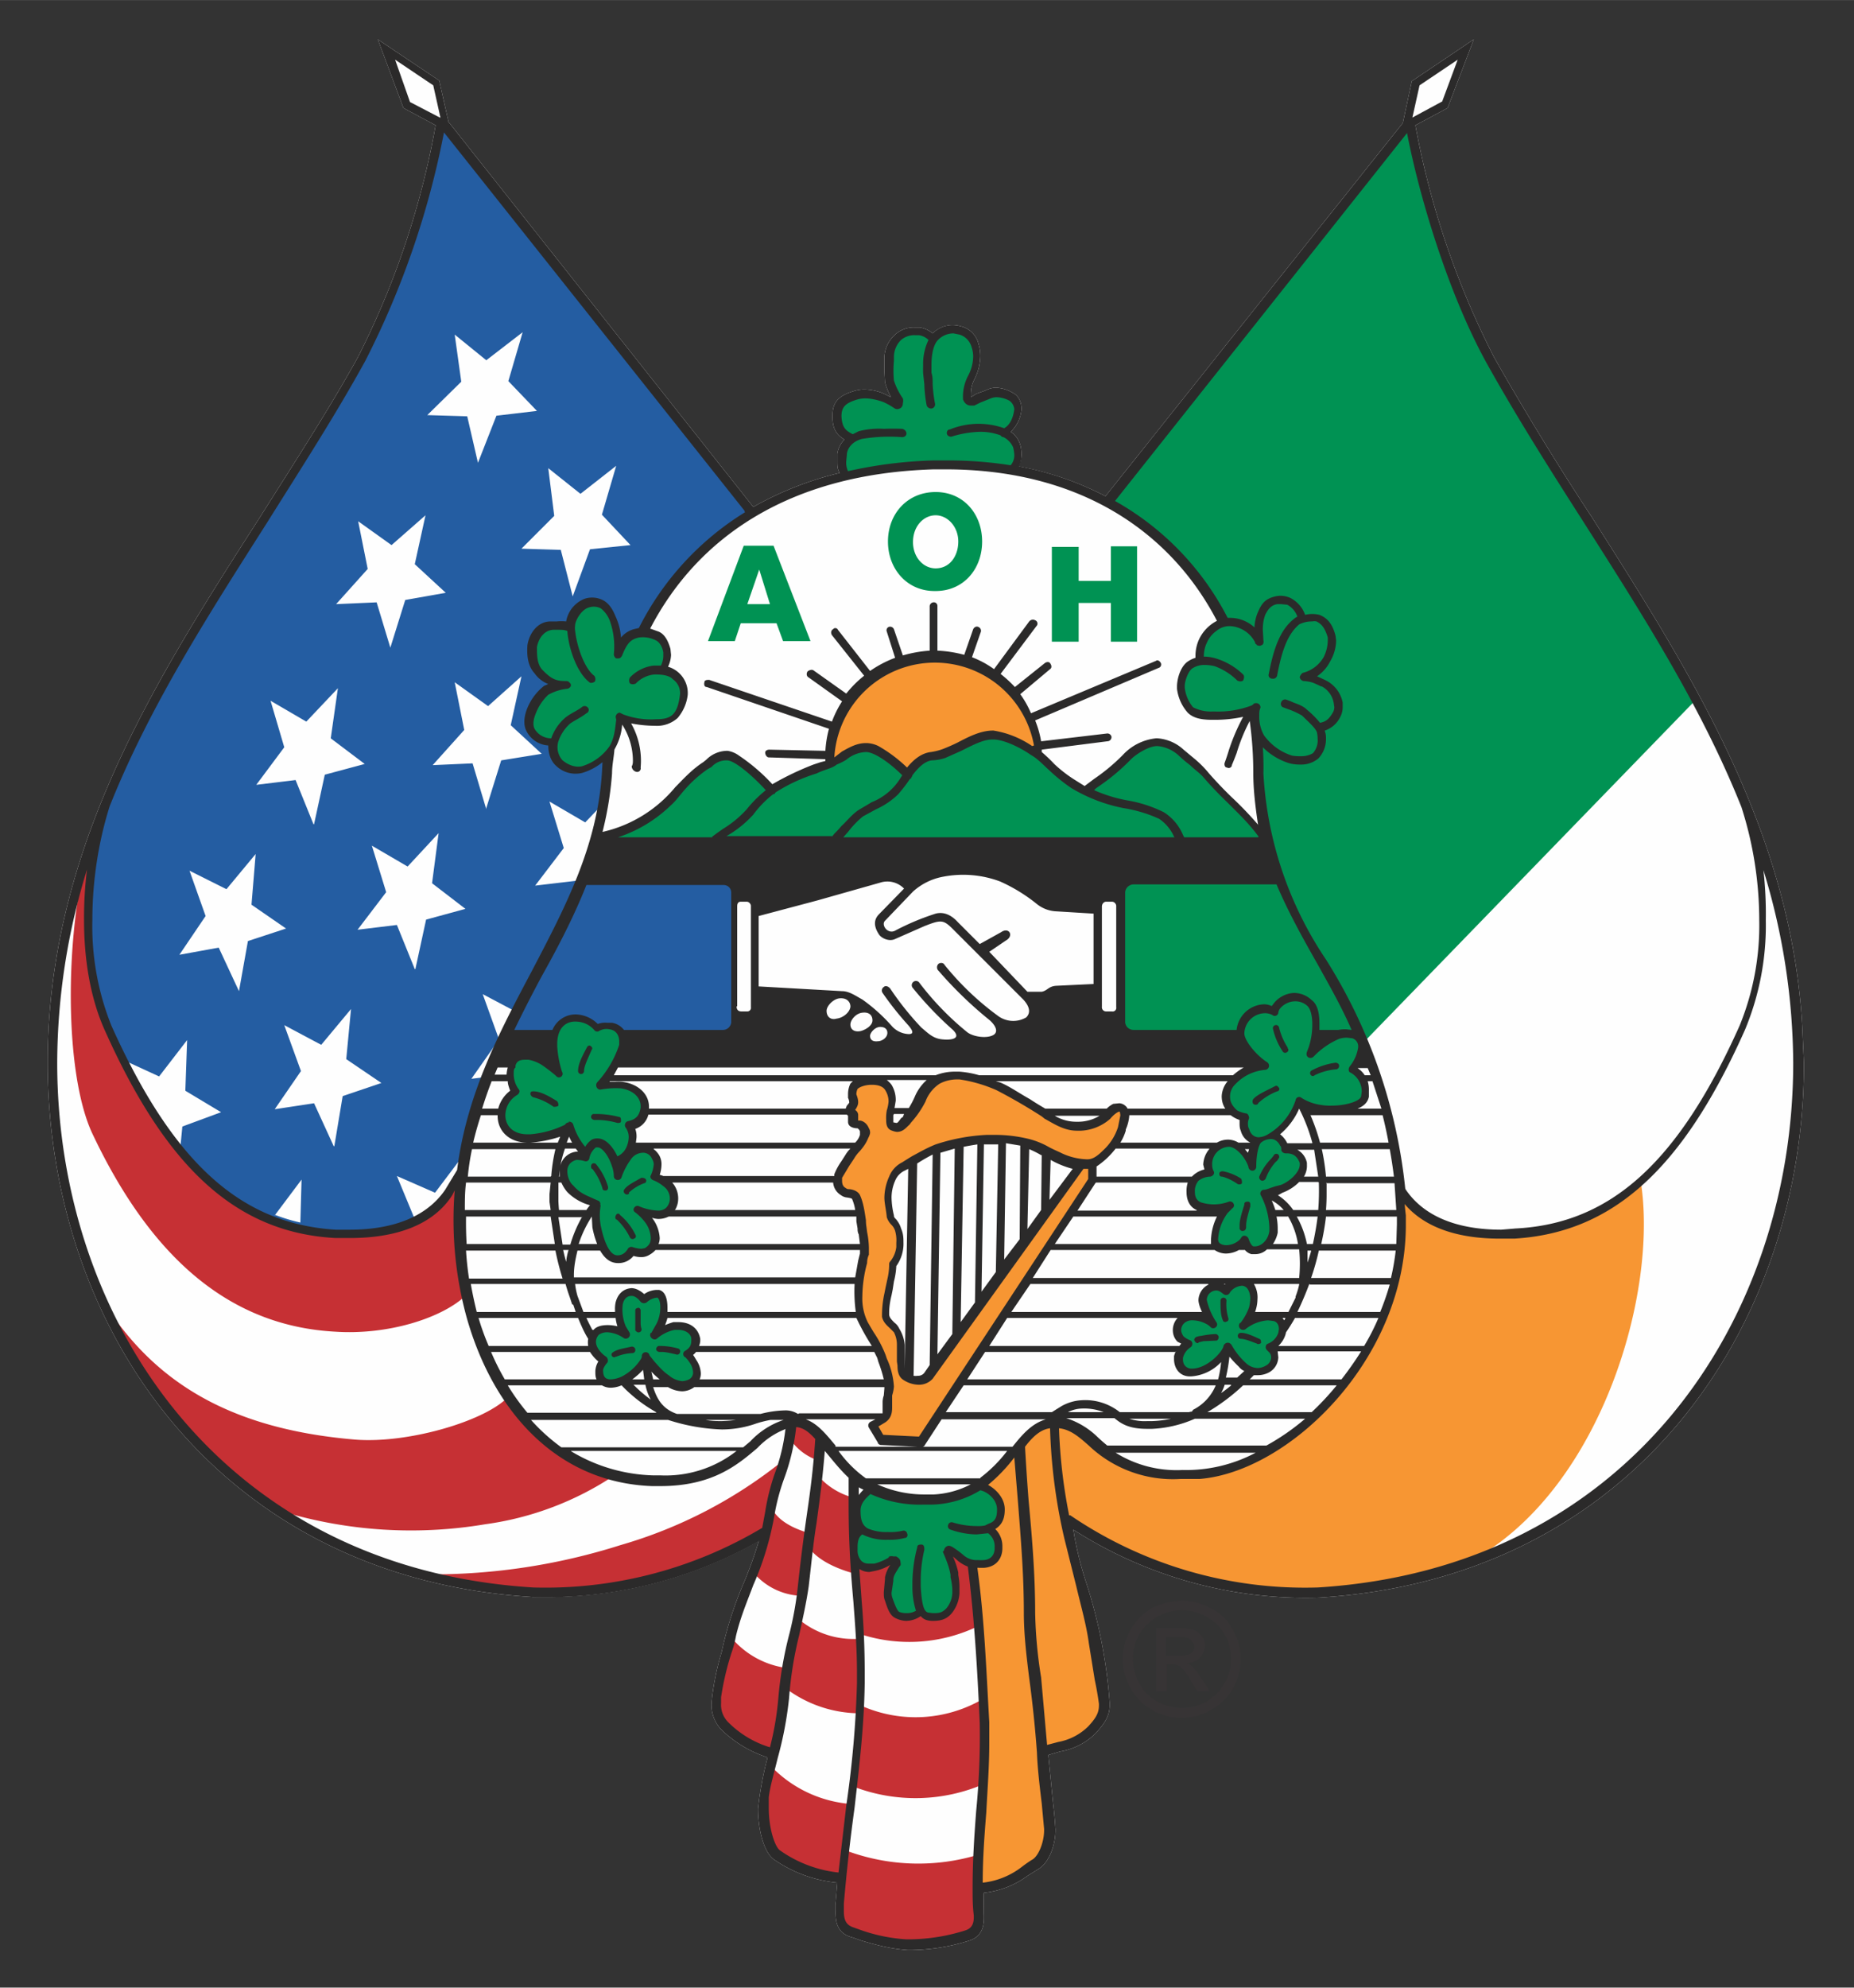
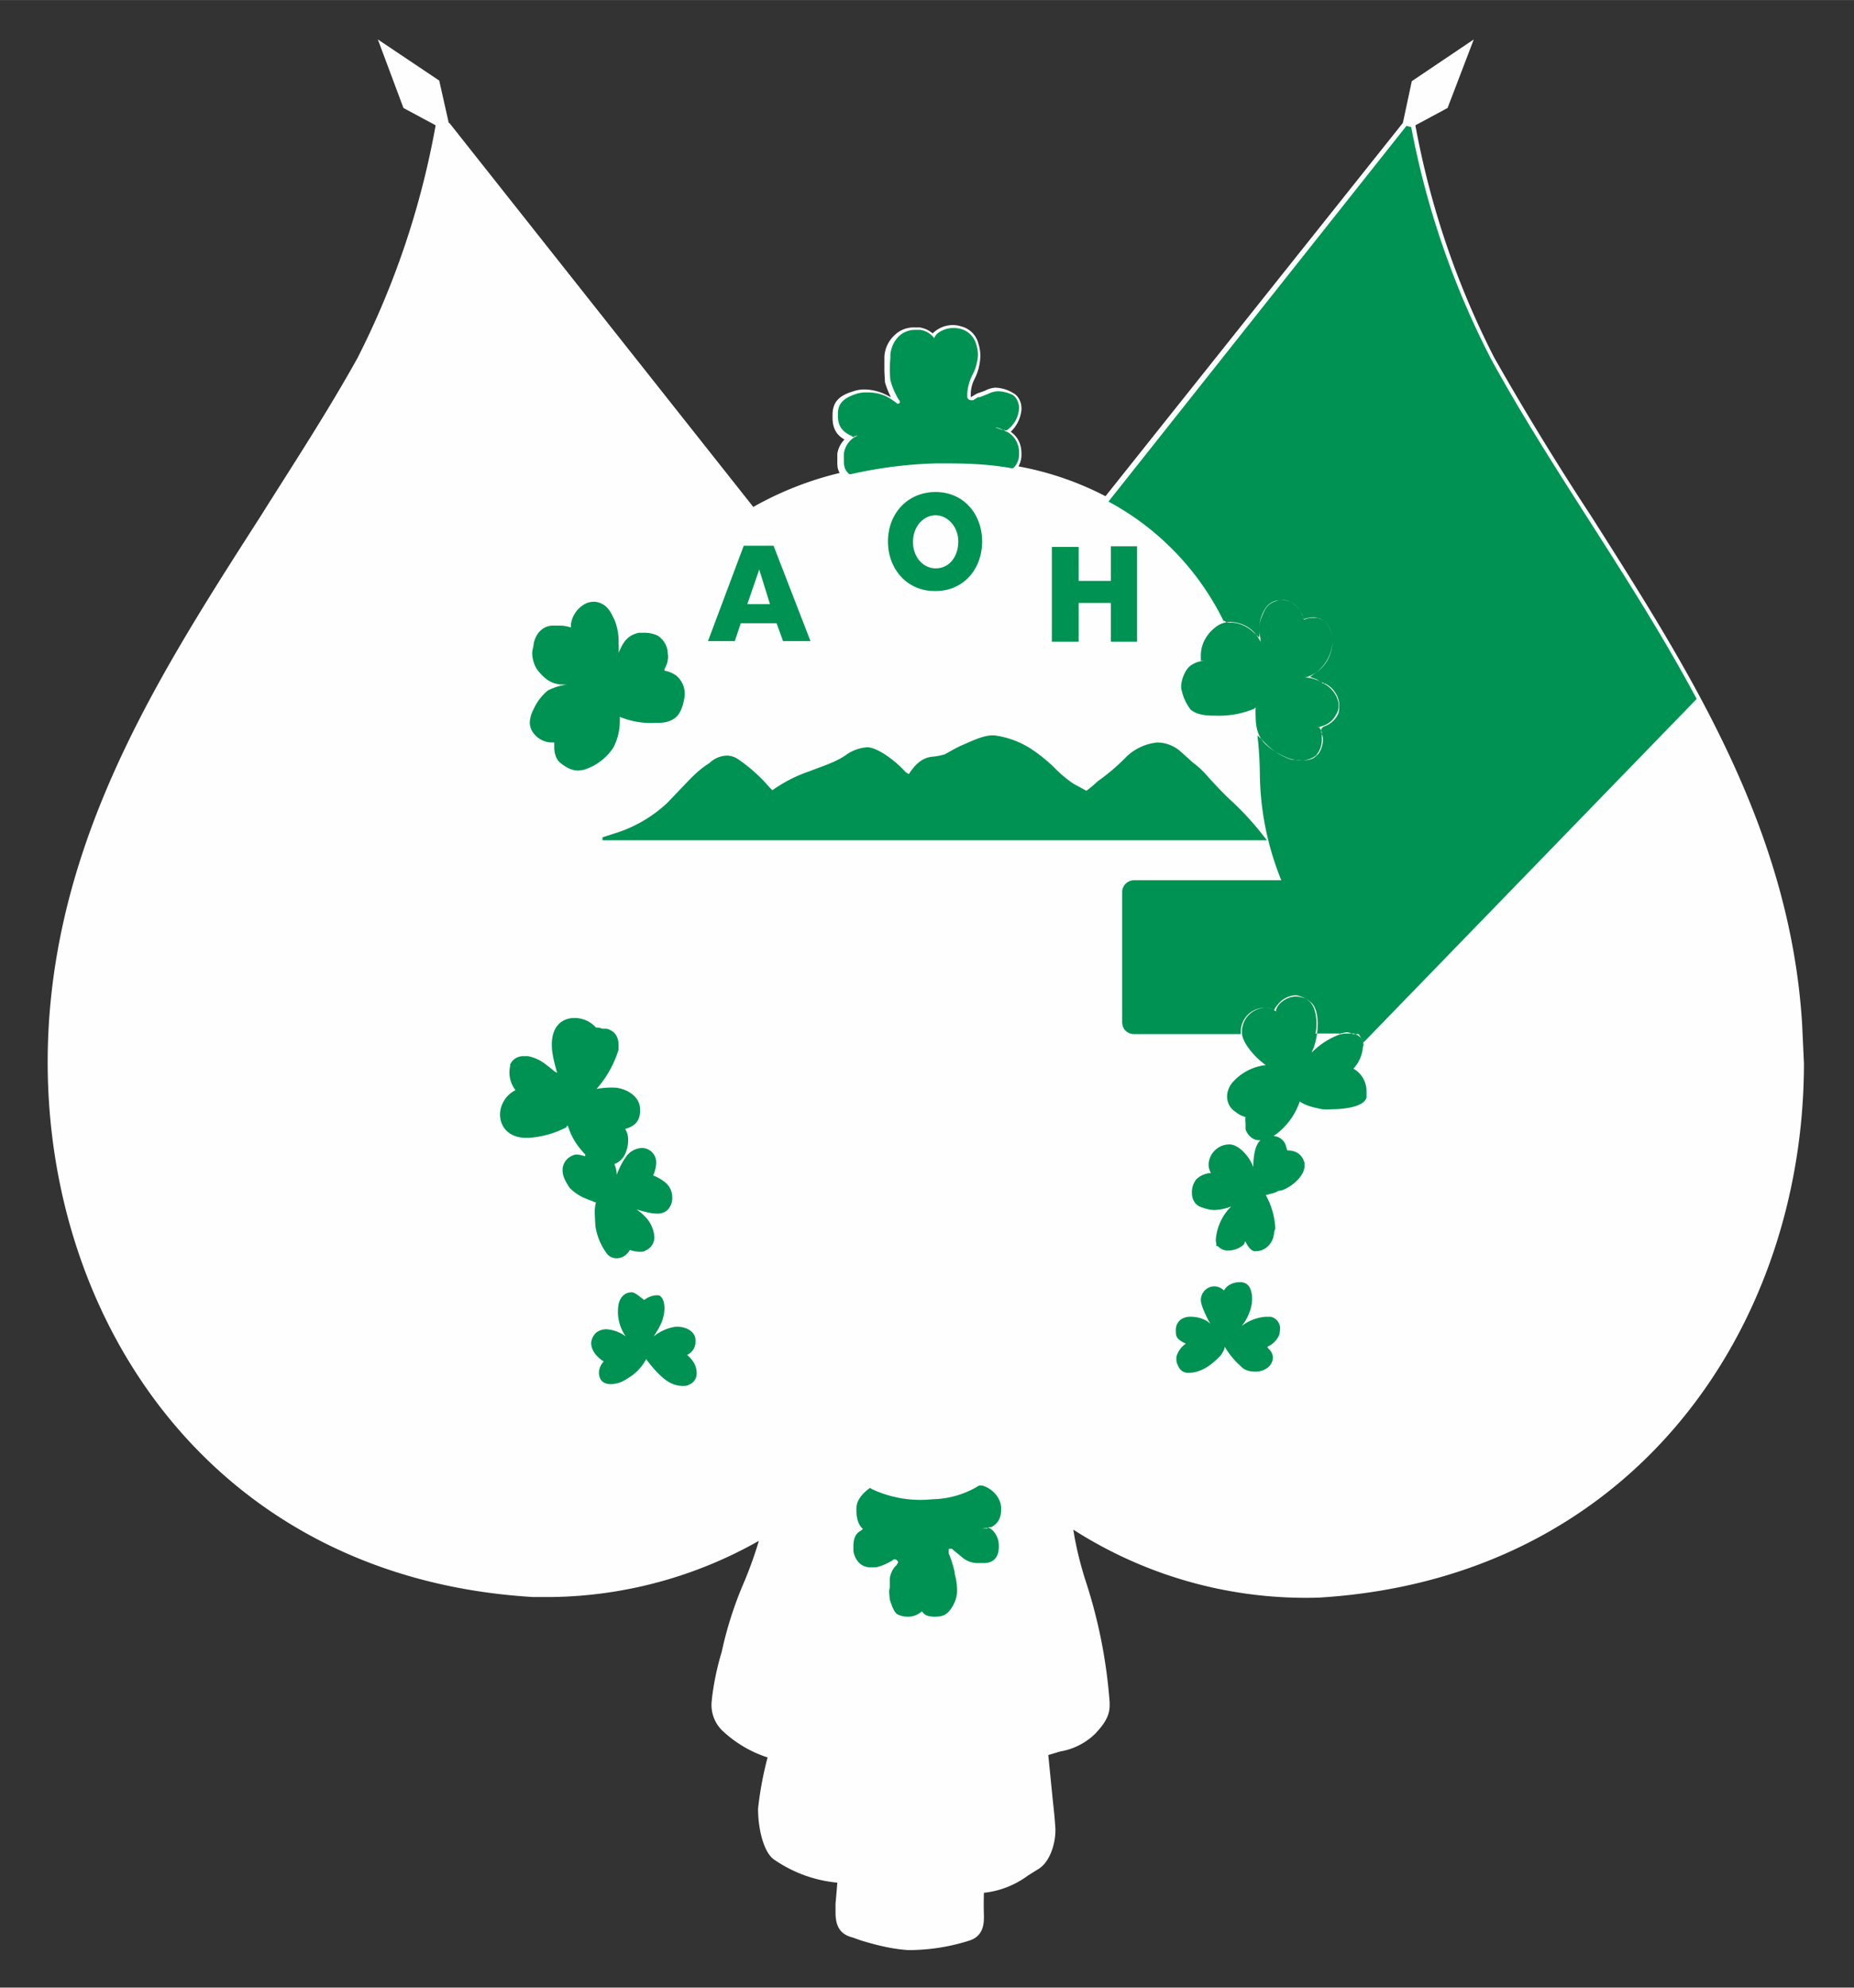
<svg xmlns="http://www.w3.org/2000/svg" data-bbox="0.08 0.066 2.947 3.204" viewBox="0 0 3.111 3.333" height="300" width="280" fill-rule="evenodd" data-type="color">
  <rect x="0" y="0" width="3.111" height="3.333" fill="#333333" stroke="none" />
  <g>
    <path d="M1.273 2.585a.67.67 0 0 1-.024.067.63.63 0 0 0-.038.118.464.464 0 0 0-.016.075l-.001.01a.06.06 0 0 0 .017.046.2.2 0 0 0 .077.046.586.586 0 0 0-.016.086c0 .035.01.075.028.086a.223.223 0 0 0 .105.038 1.749 1.749 0 0 1-.003.035v.014c0 .019.004.037.029.043l.014.005c.02.006.048.014.078.016h.008a.336.336 0 0 0 .096-.016c.018-.006.024-.02.024-.038v-.004a.613.613 0 0 1 0-.038.151.151 0 0 0 .074-.029l.016-.01c.02-.011.03-.042.03-.066v-.002a.776.776 0 0 0-.004-.044l-.008-.08.02-.006a.11.11 0 0 0 .059-.03c.013-.014.024-.028.024-.047v-.005a.854.854 0 0 0-.039-.2.593.593 0 0 1-.02-.078l-.002-.012a.723.723 0 0 0 .412.114c.53-.032.814-.456.814-.896l-.003-.065c-.02-.33-.19-.594-.353-.851a4.842 4.842 0 0 1-.164-.268A1.415 1.415 0 0 1 2.375.21l.054-.029.044-.115-.104.07-.015.07-.499.626a.519.519 0 0 0-.146-.05.04.04 0 0 0 .005-.019c0-.005 0-.01-.002-.017a.04.04 0 0 0-.016-.022.059.059 0 0 0 .018-.037V.684c0-.008-.004-.02-.014-.025A.06.06 0 0 0 1.67.65a.043.043 0 0 0-.017.005L1.639.66l-.01.006V.664a.056.056 0 0 1 .006-.028.09.09 0 0 0 .01-.039.066.066 0 0 0-.003-.02.04.04 0 0 0-.03-.03.049.049 0 0 0-.014-.002.048.048 0 0 0-.033.014.043.043 0 0 0-.022-.01h-.008A.046.046 0 0 0 1.5.563a.053.053 0 0 0-.016.035v.025l.001.018a.14.14 0 0 0 .01.025l-.01-.005A.084.084 0 0 0 1.45.653a.056.056 0 0 0-.018.003c-.023.007-.035.017-.035.04V.7c0 .02.008.03.02.037a.043.043 0 0 0-.012.024v.012c0 .008 0 .013.004.02a.56.56 0 0 0-.145.057L.754.206H.753L.737.135.634.066l.043.115.054.029A1.405 1.405 0 0 1 .6.6C.55.69.493.777.437.866c-.165.257-.334.52-.355.85a1.078 1.078 0 0 0-.002.065c0 .442.283.865.814.897h.032a.724.724 0 0 0 .347-.094z" fill="#fefefe" data-color="1" />
-     <path d="M.931 1.732a.035.035 0 0 1 .035-.025c.014 0 .027.007.036.016a.032.032 0 0 1 .016-.004h.007a.025.025 0 0 1 .018.014h.17a.02.02 0 0 0 .02-.02v-.218a.02.02 0 0 0-.02-.02H.976a.562.562 0 0 0 .043-.18v-.001l.001-.016.002-.016-.012.01a.093.093 0 0 1-.032.016.042.042 0 0 1-.038-.01.043.043 0 0 1-.01-.03v-.005H.922a.04.04 0 0 1-.03-.02.027.027 0 0 1-.004-.013.056.056 0 0 1 .005-.021.084.084 0 0 1 .024-.032l.001-.001a.032.032 0 0 0 .007-.003l.01-.007-.011-.005a.064.064 0 0 1-.02-.017.047.047 0 0 1-.01-.032v-.01c0-.005.002-.009.003-.013.005-.013.016-.022.03-.022h.009l.014.001.007.001.001-.006C.96 1.03.97 1.014.984 1.01a.04.04 0 0 1 .013-.002c.004 0 .009 0 .013.003.011.007.017.022.02.027a.1.1 0 0 1 .007.03v.016l.011-.012a.037.037 0 0 1 .022-.012h.002s.005 0 .008-.005a.484.484 0 0 1 .174-.192L1.26.859 1.256.853.75.22.742.206.74.22A1.394 1.394 0 0 1 .61.6C.56.692.503.78.446.87l-.02.032a2.467 2.467 0 0 0-.246.446.548.548 0 0 0-.03.192.45.45 0 0 0 .034.18c.103.231.218.336.381.346h.024c.077 0 .135-.022.166-.069l.02-.034v-.002a.747.747 0 0 1 .073-.229h.085zm-.714.05.05.023.047-.061-.003.085.06.036-.065.024-.003.031a.792.792 0 0 1-.087-.139zm.244.256.045-.06-.002.072a.306.306 0 0 1-.043-.013zm.234.004-.029-.07L.73 2l.043-.057-.003.02a1.393 1.393 0 0 1-.02.033.128.128 0 0 1-.054.046zm.142-.3L.81 1.667l.051.027-.024.048zm.129-.263v-.002l-.068.008.048-.063-.024-.078.06.035.021-.022a.599.599 0 0 1-.037.122zM.802.776.784.698.717.696.774.64.763.561l.053.043.061-.047-.024.082.048.05-.068.008-.031.079zm-.147.31L.632 1.01l-.068.003.053-.059-.016-.08.056.04.057-.05-.018.082.052.048-.068.012-.025.08zm-.129.296-.03-.074-.066.008.047-.063-.023-.078.06.035.053-.056-.012.084.057.043-.067.018-.018.083zm-.125.28-.034-.073-.066.012.044-.065-.027-.076.062.031.049-.059-.007.085.058.04-.064.021-.015.084zM.961 1 .941.922.875.92.93.865.92.785l.054.043.06-.047-.024.082.048.051L.99.921.961 1zm-.145.357L.793 1.28l-.067.003.053-.059-.016-.08.056.04.056-.05-.018.082.052.048-.068.011-.025.08zm-.12.268-.03-.074-.066.008.048-.063-.024-.078.06.035.052-.056-.011.084.056.043-.066.018-.018.083zm-.136.297L.527 1.85l-.066.01.044-.064-.028-.077.062.033.05-.06-.008.084.059.04-.065.022-.014.084zm.247-.115-.016.002.04-.057-.024.055z" fill="#245da2" data-color="2" />
-     <path d="m1.812 1.956-.253.352c-.01.013-.027.01-.04.002-.007-.005-.005-.017-.006-.026v-.028a.056.056 0 0 0-.006-.024c-.004-.007-.017-.013-.019-.024-.002-.01.003-.028.006-.047.003-.017.006-.018.006-.04a.055.055 0 0 0 .012-.028c0-.008 0-.018-.003-.03-.004-.01-.011-.014-.013-.022a.098.098 0 0 1 .003-.063.04.04 0 0 1 .02-.02c.018-.01.034-.023.054-.03a.317.317 0 0 1 .084-.016.244.244 0 0 1 .068.006c.019.005.032.016.05.023a.11.11 0 0 0 .05.012c.01 0 .017-.004.032-.018a.102.102 0 0 0 .026-.04c.004-.011.008-.028.001-.034-.008-.008-.02.004-.027.011-.01.01-.024.015-.043.016-.026.003-.045-.01-.062-.02-.028-.017-.054-.035-.077-.045a.229.229 0 0 0-.065-.018.076.076 0 0 0-.037.008.07.07 0 0 0-.028.033.15.15 0 0 1-.022.033c-.007.01-.01.016-.024.011-.007-.001-.006-.015-.003-.025a.052.052 0 0 0-.004-.039c-.006-.01-.02-.013-.03-.013-.011 0-.023.004-.028.01-.003.002-.005.013-.003.016 0 .002.004.01 0 .015 0 .003-.002.004-.004.007-.002.002-.001.003 0 .005l.003.001c.003 0 .002.005 0 .007l.001.001-.001.002.001.005c0 .003.003.004.01.004.002 0 .006.004.01.01a.017.017 0 0 1 0 .01c-.006.017-.016.02-.024.035-.007.011-.014.018-.02.032-.004.01 0 .023.008.027.006.003.019.001.022.01.006.014.008.034.01.05.001.013.006.03.004.044a.166.166 0 0 0-.008.04c-.004.026-.005.055.008.078.01.019.021.034.029.054.008.022.016.042.01.064-.002.014.006.033-.009.041l-.018.01.015.024.067.003.29-.437v-.025h-.023zm.666.656c.21-.122.305-.446.275-.632a.336.336 0 0 1-.211.089h-.024c-.07 0-.123-.018-.155-.055L2.35 2v.027l.002.012v.015c0 .223-.192.408-.34.419a.332.332 0 0 1-.03.001.197.197 0 0 1-.15-.056c-.018-.014-.032-.026-.053-.03l-.008-.001v.008c0 .049.008.101.017.148v.002l.003.002a.705.705 0 0 0 .42.122.87.87 0 0 0 .267-.057zm-.717-.225c-.018.003-.032.016-.046.032l-.002.002v.003l.007.091c.006.064.01.124.01.188 0 .03.004.061.009.098v.012l.013.112v.008l.008-.002.018-.006a.096.096 0 0 0 .053-.027c.013-.013.021-.024.021-.04v-.002a.138.138 0 0 0-.005-.028l-.002-.013a.874.874 0 0 0-.032-.158L1.81 2.65a1.333 1.333 0 0 1-.018-.07l-.005-.03v-.003l-.002-.001V2.54a.906.906 0 0 1-.017-.146v-.008l-.008.001zm-.125.243c.011.085.015.17.019.255v.003a1.378 1.378 0 0 1-.005.14v.011a1.601 1.601 0 0 0-.007.118v.008l.008-.002a.138.138 0 0 0 .069-.026l.016-.012c.014-.008.024-.034.024-.056v-.002a.5.5 0 0 0-.003-.04v-.004a2.959 2.959 0 0 1-.008-.085l-.001-.001a2.157 2.157 0 0 0-.012-.118v-.004a.927.927 0 0 1-.01-.11c0-.065-.005-.124-.01-.188l-.006-.073v-.017l-.012.013a.257.257 0 0 1-.043.045l-.008.006.01.005c.012.007.023.02.023.035 0 .011-.002.022-.012.028l-.008.004.007.007a.032.032 0 0 1 .01.024v.002c0 .014-.007.024-.025.027h-.017l.001.008zm-.23-1.352.013-.008a.06.06 0 0 1 .036-.014.05.05 0 0 1 .017.005.28.28 0 0 1 .048.035l.005.004.004-.005c.01-.012.02-.022.034-.024a.096.096 0 0 0 .023-.004.316.316 0 0 0 .025-.012.143.143 0 0 1 .059-.02c.014 0 .04.01.058.023.007.004.014-.003.012-.008a.175.175 0 0 0-.347.02c0 .007.006.011.013.008z" fill="#f79633" data-color="3" />
-     <path d="M.147 1.428c-.039.145-.039.376.009.475.106.223.243.321.406.33.088.006.178-.022.219-.06a.615.615 0 0 1-.012-.18l.002-.025H.77l-.014.021-.006.008c-.03.048-.088.07-.164.07H.562c-.163-.01-.279-.116-.382-.345a.46.46 0 0 1-.033-.182.634.634 0 0 1 .005-.083l.004-.027-.008-.003zm.026.754a.814.814 0 0 0 .302.353.75.75 0 0 0 .339.021.517.517 0 0 0 .217-.082.31.31 0 0 1-.18-.13c-.04.04-.168.077-.255.07-.215-.018-.34-.1-.423-.232zm.546.458a.928.928 0 0 0 .205.027.71.71 0 0 0 .356-.102l.003-.002v-.007l.006-.022c.003-.024.01-.044.016-.064a.456.456 0 0 0 .008-.02.779.779 0 0 1-.272.141 1.045 1.045 0 0 1-.322.049zm.728.221c-.002.046-.008.09-.012.136a.29.29 0 0 0 .215-.005c.001-.024.003-.047.003-.072v-.032l-.002-.04a.224.224 0 0 1-.204.013zm-.001-.12a.265.265 0 0 0 .197-.015c-.003-.034-.005-.068-.01-.102V2.62l-.004-.001a.043.043 0 0 1-.015-.008l-.008-.008-.019-.012.008.02c.003.009.006.017.007.026a.092.092 0 0 1 .004.032.05.05 0 0 1-.012.03c-.006.008-.017.011-.028.011a.022.022 0 0 1-.015-.005L1.547 2.7l-.004.003a.037.037 0 0 1-.02.005.04.04 0 0 1-.015-.002c-.006-.003-.01-.009-.015-.026a.056.056 0 0 1 0-.028.059.059 0 0 1 .008-.026l.015-.022-.024.013c-.013.007-.03.015-.045.006l-.01-.005v.012a1.702 1.702 0 0 1 .008.109zm-.024.364a2.375 2.375 0 0 0-.01.099c0 .017.005.028.022.034.029.008.06.02.09.02a.337.337 0 0 0 .1-.016c.013-.003.019-.013.019-.028l-.001-.05V3.11a.347.347 0 0 1-.22-.006zm.005-.08a.208.208 0 0 1-.133-.063.389.389 0 0 0-.011.07c0 .028.005.052.013.066a.024.024 0 0 0 .01.011.213.213 0 0 0 .1.037h.007v-.005l.01-.091.004-.024zm.015-.277a.143.143 0 0 1-.102-.033l-.006.027a.67.67 0 0 0-.017.088.208.208 0 0 0 .125.043.74.74 0 0 0 .001-.049v-.016l-.001-.06zm-.011-.237a.117.117 0 0 1-.057-.035l-.01.08-.006.04c.016.022.05.036.077.043a1.568 1.568 0 0 1-.004-.114V2.51zm-.086.165.002-.018c.003-.034.008-.062.011-.087-.02-.006-.049-.017-.062-.04l-.001.005a.47.47 0 0 1-.029.103.11.11 0 0 0 .079.037zm-.117.07-.006.024a.447.447 0 0 0-.017.074v.01a.048.048 0 0 0 .014.039.18.18 0 0 0 .072.042l.006.002.002-.007a.505.505 0 0 0 .015-.082.487.487 0 0 1 .006-.051.146.146 0 0 1-.092-.05zm.145-.297.002-.035a.008.008 0 0 0-.001-.006c-.012-.012-.022-.021-.037-.022H1.33v.005l-.003.024a.092.092 0 0 0 .046.034z" fill="#c63034" data-color="4" />
-     <path d="M2.247 1.734a.048.048 0 0 1 .013-.003c.004 0 .008.002.01.003h.01l.008.014.559-.576c-.105-.197-.241-.38-.345-.57a1.422 1.422 0 0 1-.134-.389L2.36.211l-.5.63a.455.455 0 0 1 .194.202V1.04a.009.009 0 0 0 .008.004h.005c.01 0 .024.005.035.015l.011.01v-.015c0-.008.002-.015.006-.024.005-.012.01-.019.025-.023a.034.034 0 0 1 .021.002.043.043 0 0 1 .021.024l.002.006.006-.002a.044.044 0 0 1 .02 0c.01.004.017.012.022.03v.008a.07.07 0 0 1-.028.053l-.01.007.011.004.008.005.004.001v.001h.002a.043.043 0 0 1 .024.032v.008c0 .004 0 .008-.002.012a.04.04 0 0 1-.023.02.008.008 0 0 0-.005.006v.004a.039.039 0 0 1 .003.011c0 .01-.004.023-.011.028-.006.007-.016.008-.024.008l-.017-.001a.107.107 0 0 1-.043-.026l-.013-.013-.002-.002a.633.633 0 0 1 .004.063.486.486 0 0 0 .036.18h-.247a.02.02 0 0 0-.02.021v.217c0 .011.008.02.02.02h.179V1.73a.04.04 0 0 1 .04-.04.032.032 0 0 1 .016.004.02.02 0 0 1 .005-.008.04.04 0 0 1 .03-.017c.007 0 .016.004.024.01.008.007.012.022.012.036 0 .006 0 .012-.002.018h.04zM.951 1.148a.094.094 0 0 0-.032.01.087.087 0 0 0-.024.032.05.05 0 0 0-.006.021c0 .005.001.01.004.015a.039.039 0 0 0 .032.019H.93v.008c0 .01.003.02.01.026.009.007.018.013.03.013l.009-.001a.093.093 0 0 0 .05-.037.096.096 0 0 0 .011-.046v-.006a.137.137 0 0 0 .061.01h.004c.01 0 .021-.002.03-.01.008-.008.012-.021.014-.036v-.004a.04.04 0 0 0-.014-.029.047.047 0 0 0-.018-.008c-.003 0-.002-.003-.001-.005a.04.04 0 0 0 .005-.02l-.001-.01a.038.038 0 0 0-.016-.024.053.053 0 0 0-.024-.005h-.008c-.018.004-.026.014-.034.034v.001a.136.136 0 0 0 0-.017.097.097 0 0 0-.007-.04c-.003-.005-.008-.02-.02-.026a.029.029 0 0 0-.014-.004.037.037 0 0 0-.012.002.046.046 0 0 0-.027.036v.008-.003l-.004-.001a.054.054 0 0 0-.016-.002h-.01c-.02 0-.032.018-.033.035a.07.07 0 0 0-.002.01c0 .01.003.022.01.031.017.02.028.023.047.023zm1.164-.072-.001-.002a.056.056 0 0 0-.047-.031.04.04 0 0 0-.029.01.063.063 0 0 0-.018.023.056.056 0 0 0-.005.024v.008h.008a.043.043 0 0 0-.022.006c-.012.006-.019.026-.019.037v.002a.08.08 0 0 0 .016.037c.01.008.023.01.039.01h.002a.153.153 0 0 0 .064-.011h.002v-.002h.002a.114.114 0 0 0 0 .014c0 .01.001.024.008.036.008.015.033.03.052.036a.063.063 0 0 0 .016.002.039.039 0 0 0 .025-.008.04.04 0 0 0 .01-.029v-.01a.022.022 0 0 0-.005-.009h-.001v.001l.005-.002a.038.038 0 0 0 .025-.02.023.023 0 0 0 .004-.013v-.007a.048.048 0 0 0-.025-.032H2.22a.055.055 0 0 0-.03-.01.061.061 0 0 0 .038-.03.07.07 0 0 0 .008-.032v-.007c-.005-.019-.013-.027-.023-.03a.027.027 0 0 0-.01-.002.064.064 0 0 0-.015.003l-.003-.007a.04.04 0 0 0-.02-.022.028.028 0 0 0-.013-.003l-.01.001c-.012.003-.018.01-.023.021a.062.062 0 0 0-.006.028c0 .004 0 .008.002.014v.006zm-.667 1.488-.004.003c-.009.005-.012.014-.012.026V2.6a.035.035 0 0 0 .009.02.025.025 0 0 0 .02.008.03.03 0 0 0 .007 0h.003a.09.09 0 0 0 .024-.01h.001a.008.008 0 0 1 .004-.003h.003c.002.001.004.003.004.005l-.003.005a.02.02 0 0 0-.003.003.038.038 0 0 0-.008.02v.014a.039.039 0 0 0-.001.008l.001.012c.005.016.009.024.015.026a.039.039 0 0 0 .014.003.034.034 0 0 0 .021-.006l.004-.003a.02.02 0 0 0 .008.007.044.044 0 0 0 .011.002h.003c.012 0 .019-.003.025-.011a.055.055 0 0 0 .012-.03v-.006a.114.114 0 0 0-.004-.025v-.002a.167.167 0 0 0-.01-.032V2.6c0-.003 0-.003.002-.003h.003l.017.014a.04.04 0 0 0 .029.01h.01c.017-.001.023-.013.023-.027v-.002a.035.035 0 0 0-.013-.028l-.003-.002h-.004a.085.085 0 0 1-.016.002l.016-.001.002-.001.001-.001h.004c.014-.007.017-.019.017-.031 0-.02-.017-.035-.032-.039h-.005a.154.154 0 0 1-.077.023l-.014.001a.193.193 0 0 1-.089-.018l-.003-.002-.003.002c-.011.009-.02.019-.02.033 0 .014.002.025.01.033zM1.671.717c.004 0 .008.002.012.004l.004.001.003-.001a.048.048 0 0 0 .02-.037c0-.008-.004-.018-.011-.022a.06.06 0 0 0-.024-.006.037.037 0 0 0-.016.004l-.01.004-.005.002h-.003l-.008.005H1.63c-.004 0-.006-.002-.007-.005V.662A.08.08 0 0 1 1.631.63a.08.08 0 0 0 .01-.035.059.059 0 0 0-.003-.018.037.037 0 0 0-.024-.025A.043.043 0 0 0 1.6.55a.042.042 0 0 0-.028.01.026.026 0 0 0-.005.008V.566L1.564.563a.035.035 0 0 0-.02-.01h-.008a.04.04 0 0 0-.028.011.05.05 0 0 0-.014.031v.006a.185.185 0 0 0 0 .036.124.124 0 0 0 .014.033.006.006 0 0 1 .002.004c0 .002-.002.003-.004.003a.11.11 0 0 0-.02-.013.076.076 0 0 0-.032-.006.052.052 0 0 0-.016.002c-.022.007-.032.016-.032.034v.003c0 .02.01.028.023.034l.003.002.003-.002L1.44.73a.038.038 0 0 0-.024.031v.01c0 .01.001.016.007.022l.002.002h.003A.734.734 0 0 1 1.57.777h.02c.038 0 .074.002.107.008H1.7l.003-.003A.032.032 0 0 0 1.71.761c0-.004 0-.01-.002-.015A.038.038 0 0 0 1.69.724L1.687.723h-.001V.721h-.004A.1.1 0 0 0 1.67.717zm-.216.536a.07.07 0 0 0-.037.014c-.018.012-.039.018-.059.026a.241.241 0 0 0-.06.03l-.003.002-.005-.005a.27.27 0 0 0-.054-.048.035.035 0 0 0-.016-.005.043.043 0 0 0-.03.012l-.006.004c-.02.014-.032.029-.045.042l-.02.021a.227.227 0 0 1-.084.05l-.025.008v.005h1.115l-.008-.01a.485.485 0 0 0-.056-.06.686.686 0 0 1-.038-.04.144.144 0 0 0-.022-.02l-.02-.018a.06.06 0 0 0-.04-.016.087.087 0 0 0-.052.024.348.348 0 0 1-.048.041l-.01.009-.009.007-.022-.012a.209.209 0 0 1-.032-.027.272.272 0 0 0-.034-.028.15.15 0 0 0-.067-.026h-.002c-.017 0-.036.01-.055.018l-.008.004-.018.01a.12.12 0 0 1-.022.004c-.016.002-.027.013-.036.026l-.002.003-.005-.003c-.018-.02-.048-.042-.065-.042zm-.473.682v.004a.06.06 0 0 0-.014-.003.02.02 0 0 0-.01.003.026.026 0 0 0-.014.024c0 .01.006.02.012.029.014.014.027.018.038.022l.004.002H1a.068.068 0 0 0-.002.019l.001.02a.102.102 0 0 0 .02.048.021.021 0 0 0 .015.007c.011 0 .018-.006.023-.014a.052.052 0 0 0 .016.003c.004 0 .008 0 .01-.002a.024.024 0 0 0 .015-.023.054.054 0 0 0-.012-.03.088.088 0 0 0-.018-.016c.01.003.024.007.034.007a.024.024 0 0 0 .018-.006.028.028 0 0 0 .008-.021.032.032 0 0 0-.014-.027.08.08 0 0 0-.018-.01.056.056 0 0 0 .005-.02.024.024 0 0 0-.024-.026.034.034 0 0 0-.026.014.119.119 0 0 0-.016.031.053.053 0 0 0-.004-.018l-.001-.004.006-.002a.033.033 0 0 0 .018-.017.054.054 0 0 0 .005-.023.033.033 0 0 0-.005-.019c.015-.004.024-.012.025-.028v-.005c0-.018-.016-.032-.039-.036a.134.134 0 0 0-.034.002.18.18 0 0 0 .037-.066v-.008c0-.01-.004-.023-.02-.027h-.007A.03.03 0 0 0 1 1.723a.048.048 0 0 0-.036-.016c-.022 0-.038.015-.038.044v.003c0 .011.004.029.009.045l-.004-.002a.456.456 0 0 0-.019-.015.072.072 0 0 0-.026-.011H.879a.024.024 0 0 0-.023.014v.003a.048.048 0 0 0 .009.04.047.047 0 0 0-.026.04c0 .023.016.04.044.04h.004a.16.16 0 0 0 .062-.017H.95l.001-.003h.002a.112.112 0 0 0 .022.04l.006.007zm.115.306.008-.013.002-.004a.067.067 0 0 0 .008-.03c0-.01-.003-.02-.01-.022h-.004a.036.036 0 0 0-.02.008c-.009-.007-.016-.013-.021-.013-.013 0-.02.01-.022.02a.072.072 0 0 0 .012.054.061.061 0 0 0-.032-.012.027.027 0 0 0-.018.006.026.026 0 0 0-.008.017c0 .013.01.024.021.031a.029.029 0 0 0-.008.018c0 .014.008.02.02.02a.048.048 0 0 0 .027-.009.08.08 0 0 0 .03-.029.01.01 0 0 0 .002-.004l.008.01c.008.01.017.019.025.025.008.006.018.01.028.01.004 0 .008 0 .011-.002a.02.02 0 0 0 .013-.019.035.035 0 0 0-.006-.02.059.059 0 0 0-.01-.011.024.024 0 0 0 .014-.023v-.002c0-.01-.008-.017-.017-.02a.04.04 0 0 0-.018-.002.075.075 0 0 0-.035.016zm1.017-.328c-.008.008-.011.026-.011.044-.006-.017-.024-.038-.04-.038a.035.035 0 0 0-.035.035.03.03 0 0 0 .004.013.037.037 0 0 0-.025.011A.035.035 0 0 0 2 2c0 .012.006.022.018.025a.061.061 0 0 0 .019.004.083.083 0 0 0 .029-.006.094.094 0 0 0-.008.009.088.088 0 0 0-.018.048l.001.006v.003l.003.001a.022.022 0 0 0 .016.007.04.04 0 0 0 .027-.01.015.015 0 0 0 .002-.005h.001c.004.008.008.014.014.016a.016.016 0 0 0 .004 0c.014 0 .029-.012.03-.032l.002-.006a.128.128 0 0 0-.016-.056L2.139 2a.065.065 0 0 0 .006-.003l.006-.001c.017-.006.038-.024.038-.041V1.95c-.004-.014-.014-.021-.029-.021l-.003-.01a.023.023 0 0 0-.02-.014.115.115 0 0 0 .044-.058c.01.007.022.01.038.013a.096.096 0 0 0 .016 0c.024 0 .055-.005.058-.02v-.01a.043.043 0 0 0-.022-.038.06.06 0 0 0 .016-.037l.001-.002c0-.01-.006-.016-.016-.02h-.01a.056.056 0 0 0-.015.002.128.128 0 0 0-.046.03l.001-.003.002-.004a.121.121 0 0 0 .007-.042c0-.014-.003-.028-.011-.035a.04.04 0 0 0-.025-.01.039.039 0 0 0-.03.015.02.02 0 0 0-.004.01.029.029 0 0 0-.017-.006.04.04 0 0 0-.04.042c0 .015.02.04.04.054a.087.087 0 0 0-.054.027.038.038 0 0 0-.011.025c0 .01.004.02.015.027a.039.039 0 0 0 .016.008.032.032 0 0 0 0 .01v.011c.004.01.012.018.023.018h.002zm-.03.31a.083.083 0 0 0 .015-.03.062.062 0 0 0 .002-.015c0-.011-.003-.022-.011-.026a.02.02 0 0 0-.01-.002c-.01 0-.022.005-.026.014a.025.025 0 0 0-.016-.007.023.023 0 0 0-.023.023c0 .008.008.026.016.04a.03.03 0 0 0-.008-.006.053.053 0 0 0-.025-.006.027.027 0 0 0-.017.005.022.022 0 0 0-.008.018c0 .005 0 .01.004.014a.04.04 0 0 0 .013.008.04.04 0 0 0-.016.022v.005c0 .002 0 .005.002.008.002.007.008.014.017.014h.002c.024 0 .044-.019.054-.03.003-.005.006-.009.006-.014a.13.13 0 0 0 .026.032c.007.008.016.01.025.01a.033.033 0 0 0 .017-.004.023.023 0 0 0 .013-.02.022.022 0 0 0-.005-.012l-.003-.003V2.26h-.001v-.002a.036.036 0 0 0 .02-.021l.001-.009a.02.02 0 0 0-.016-.02h-.008a.075.075 0 0 0-.041.016zm-.83-1.21.02-.058.018.058h-.038zm-.067.062h.046l.01-.03h.06l.011.03h.046l-.062-.16h-.05l-.06.16zM1.57.953c-.021 0-.038-.019-.038-.044 0-.027.018-.045.038-.045s.038.019.038.044c0 .024-.014.045-.038.045zm0 .038c.047 0 .078-.037.078-.083 0-.046-.031-.083-.078-.083s-.08.036-.08.083c0 .046.032.083.078.083zm.195.085h.045v-.065h.054v.065h.044v-.16h-.044v.058H1.81V.917h-.045v.16z" fill="#009253" data-color="5" />
-     <path d="M1.273 2.585a.674.674 0 0 1-.024.067.63.63 0 0 0-.038.118.462.462 0 0 0-.016.075l-.001.01a.06.06 0 0 0 .017.046.2.2 0 0 0 .077.046.584.584 0 0 0-.016.086c0 .035.01.075.028.086a.223.223 0 0 0 .105.038l-.003.035a.273.273 0 0 0 0 .014c0 .019.004.037.029.043l.014.005c.02.006.048.014.078.016h.008a.336.336 0 0 0 .096-.016c.018-.006.024-.02.024-.038v-.004a.61.61 0 0 1 0-.038.151.151 0 0 0 .074-.029l.016-.01c.02-.011.03-.042.03-.066v-.002a.799.799 0 0 0-.004-.044l-.008-.08.02-.006a.11.11 0 0 0 .059-.03c.013-.014.024-.028.024-.047v-.005a.85.85 0 0 0-.039-.2.593.593 0 0 1-.02-.078l-.002-.012a.723.723 0 0 0 .412.114c.53-.032.814-.456.814-.896l-.003-.065c-.02-.33-.19-.594-.353-.851a4.84 4.84 0 0 1-.164-.268A1.415 1.415 0 0 1 2.375.21l.054-.029.044-.115-.104.07-.015.07-.499.626a.519.519 0 0 0-.145-.05.04.04 0 0 0 .004-.019c0-.005 0-.01-.002-.017a.04.04 0 0 0-.016-.022.059.059 0 0 0 .018-.037V.684c0-.008-.004-.02-.014-.025A.06.06 0 0 0 1.67.65a.043.043 0 0 0-.017.005L1.639.66l-.01.006V.664a.056.056 0 0 1 .006-.028.09.09 0 0 0 .01-.039.066.066 0 0 0-.003-.02.04.04 0 0 0-.03-.03.05.05 0 0 0-.014-.002.047.047 0 0 0-.033.014.043.043 0 0 0-.022-.01h-.008A.046.046 0 0 0 1.5.563a.053.053 0 0 0-.016.035v.025l.001.018a.139.139 0 0 0 .01.025l-.01-.005A.084.084 0 0 0 1.45.653a.056.056 0 0 0-.018.003c-.023.007-.035.017-.035.04V.7c0 .02.008.03.02.037a.043.043 0 0 0-.012.024v.012c0 .008 0 .013.004.02a.56.56 0 0 0-.145.057L.754.206H.753L.737.135.634.066l.043.115.054.029A1.405 1.405 0 0 1 .6.6C.55.69.493.777.437.866c-.165.257-.334.52-.355.85a1.071 1.071 0 0 0-.002.065c0 .442.283.865.814.897a.724.724 0 0 0 .38-.094zM2.37.197l.012-.054L2.446.1 2.42.17l-.05.027zm-1.632 0L.688.171.663.1l.064.043.012.054zm.827 1.74-.005.352-.009.013a.013.013 0 0 1-.011.005.024.024 0 0 1-.007 0l.006-.356a.292.292 0 0 1 .026-.015zm-.13-.076a.024.024 0 0 0 .003-.005.016.016 0 0 0 .002-.008c0-.005-.002-.01-.003-.013a.02.02 0 0 1 .002-.009c.003-.003.012-.007.024-.007.009 0 .019.002.023.01a.035.035 0 0 1 .005.018.066.066 0 0 1-.003.015.07.07 0 0 0-.001.016c0 .005 0 .015.01.018a.031.031 0 0 0 .008.002c.011 0 .016-.008.021-.012l.003-.004a.16.16 0 0 0 .024-.035.061.061 0 0 1 .024-.03.063.063 0 0 1 .028-.007h.005a.24.24 0 0 1 .062.018.923.923 0 0 1 .076.044l.005.004c.015.008.032.02.054.02h.007a.08.08 0 0 0 .049-.02c.005-.006.012-.012.016-.012l.001.006-.004.02a.09.09 0 0 1-.025.039c-.013.013-.02.015-.027.015a.107.107 0 0 1-.046-.012.344.344 0 0 1-.017-.008.134.134 0 0 0-.034-.014.24.24 0 0 0-.057-.007h-.014a.32.32 0 0 0-.086.016c-.015.006-.027.013-.04.02a.777.777 0 0 0-.016.01.045.045 0 0 0-.022.024.088.088 0 0 0-.008.035c0 .01.003.021.004.033.002.006.005.01.008.013a.024.024 0 0 1 .006.01.057.057 0 0 1 .002.02v.007a.047.047 0 0 1-.01.024.007.007 0 0 0-.002.004.107.107 0 0 1-.003.026l-.003.014-.002.01a.172.172 0 0 0-.004.039c.002.01.01.016.014.02l.006.006a.045.045 0 0 1 .005.021v.028l.001.007c0 .005 0 .018.01.024a.048.048 0 0 0 .025.008.031.031 0 0 0 .024-.01l.253-.352h.008v.017l-.284.432-.06-.003-.008-.014.01-.006c.012-.007.013-.018.013-.026v-.02a.066.066 0 0 0 .003-.015.132.132 0 0 0-.012-.047l-.002-.006a.192.192 0 0 0-.02-.038.837.837 0 0 1-.01-.017.09.09 0 0 1-.009-.043.22.22 0 0 1 .008-.056c0-.005.001-.01.003-.014v-.012a.146.146 0 0 0-.003-.026l-.001-.008a.075.075 0 0 1-.001-.012c-.002-.013-.004-.029-.01-.042-.004-.008-.015-.01-.019-.01-.003 0-.005-.002-.005-.002-.004-.002-.006-.006-.006-.012v-.005l.012-.02.008-.012a.063.063 0 0 1 .01-.013c.005-.006.01-.012.014-.022A.028.028 0 0 0 1.46 1.9c0-.002 0-.005-.002-.008-.003-.008-.01-.013-.016-.013H1.44v-.01a.01.01 0 0 0-.004-.007zm-.484-.719c-.017 0-.025-.002-.042-.02-.008-.01-.008-.024-.008-.037.003-.016.013-.028.027-.029h.009c.005 0 .01 0 .015.002.002.029.016.07.037.086.002.002.006.001.009-.001.002-.003.001-.008-.001-.01-.016-.012-.029-.048-.032-.076a.028.028 0 0 1 0-.008c0-.008.01-.026.022-.03a.026.026 0 0 1 .021.001.047.047 0 0 1 .016.023.128.128 0 0 1 .006.054c0 .003.002.006.004.007h.004c.003 0 .005-.003.006-.005.008-.02.014-.027.028-.03a.048.048 0 0 1 .029.005c.004.002.01.008.012.02V1.1a.036.036 0 0 1-.004.016h-.012a.066.066 0 0 0-.04.02.01.01 0 0 0 0 .01.01.01 0 0 0 .01 0 .049.049 0 0 1 .031-.015h.004c.01 0 .022.002.027.008a.028.028 0 0 1 .012.026c-.002.015-.005.026-.012.033-.007.007-.018.008-.028.008a.132.132 0 0 1-.055-.008l-.006-.003a.007.007 0 0 0-.006.004c-.002.003 0 .006 0 .008-.002.016-.003.03-.011.044a.088.088 0 0 1-.047.034c-.011.002-.022-.002-.032-.01a.033.033 0 0 1-.007-.032.07.07 0 0 1 .02-.03c.009-.006.018-.01.027-.017a.006.006 0 0 0 .002-.01.007.007 0 0 0-.01 0c-.008.006-.018.01-.027.017a.08.08 0 0 0-.024.035.032.032 0 0 1-.028-.016C.893 1.214.896 1.203.9 1.194a.084.084 0 0 1 .02-.029.082.082 0 0 1 .031-.01.008.008 0 0 0 .007-.005c0-.001 0-.004-.002-.005 0 0-.002-.003-.005-.003zm1.158-.06c.002 0 .005.002.007 0 .003 0 .005-.004.004-.008l-.001-.018c0-.01.001-.016.004-.025.005-.01.01-.016.02-.018h.007l.01.001a.036.036 0 0 1 .017.02.023.023 0 0 0-.006.004c-.023.018-.034.05-.042.092a.006.006 0 0 0 .006.008.007.007 0 0 0 .008-.005c.008-.043.018-.07.037-.086a.046.046 0 0 1 .022-.005.016.016 0 0 1 .007 0c.008.004.014.01.019.027v.005a.064.064 0 0 1-.007.028.056.056 0 0 1-.034.026c-.002 0-.005.004-.006.007 0 .004.004.007.007.007.013.001.016.003.029.009h.001a.039.039 0 0 1 .02.028l.001.007a.02.02 0 0 1-.002.008c-.007.012-.012.016-.022.018a.156.156 0 0 0-.022-.022c-.008-.008-.019-.01-.027-.014l-.008-.003a.007.007 0 0 0-.008.004c-.002.004 0 .008.003.009l.008.003a.128.128 0 0 1 .024.011c.01.01.024.022.025.029a.056.056 0 0 1 .001.01.032.032 0 0 1-.008.024.038.038 0 0 1-.02.005.077.077 0 0 1-.015-.001.092.092 0 0 1-.047-.034.063.063 0 0 1-.008-.032c0-.006 0-.01.002-.014a.007.007 0 0 0-.007-.008c-.001 0-.004 0-.005.002l-.003.002a.158.158 0 0 1-.062.01h-.003a.065.065 0 0 1-.033-.007.062.062 0 0 1-.014-.033V1.15c0-.008.006-.026.014-.03a.036.036 0 0 1 .02-.005.072.072 0 0 1 .016.002.104.104 0 0 1 .038.024c.003.002.008.002.01 0 .002-.004.002-.008 0-.01a.113.113 0 0 0-.046-.027.07.07 0 0 0-.018-.003H2.02c0-.009.002-.017.005-.023a.047.047 0 0 1 .016-.02.034.034 0 0 1 .025-.008.05.05 0 0 1 .04.027c0 .002.001.003.003.004zm-.713.32h-.177a.183.183 0 0 0 .045-.036.173.173 0 0 1 .033-.034l.003-.001.001-.002a.282.282 0 0 1 .069-.032.126.126 0 0 1 .012-.005c.008-.003.016-.005.022-.01a.102.102 0 0 0 .016-.008.055.055 0 0 1 .033-.013c.015 0 .042.02.061.039l-.002.003a.1.1 0 0 1-.049.042l-.022.013c-.012.008-.02.019-.029.027a.18.18 0 0 1-.012.013l-.004.005zm.716-.018a.599.599 0 0 0-.046-.048.674.674 0 0 1-.038-.04.174.174 0 0 0-.024-.024l-.018-.015a.072.072 0 0 0-.044-.019H1.94a.088.088 0 0 0-.056.028.319.319 0 0 1-.048.04l-.016.012-.016-.01a.224.224 0 0 1-.035-.027.248.248 0 0 0-.021-.02v-.004l.11-.014a.007.007 0 0 0 .007-.008.007.007 0 0 0-.008-.005l-.11.013a.17.17 0 0 0-.01-.035l.207-.088a.006.006 0 0 0 .004-.008c-.002-.004-.006-.006-.008-.004l-.21.088a.163.163 0 0 0-.018-.032l.05-.042c.003-.002.003-.006 0-.01-.001-.002-.005-.003-.009 0l-.05.04a.215.215 0 0 0-.024-.022l.06-.08a.006.006 0 0 0-.002-.01.008.008 0 0 0-.01.002l-.059.08a.163.163 0 0 0-.037-.02l.015-.043a.007.007 0 0 0-.005-.008c-.002-.001-.006 0-.008.004l-.015.043a.206.206 0 0 0-.045-.007v-.075a.006.006 0 0 0-.007-.006.007.007 0 0 0-.006.006v.075a.211.211 0 0 0-.045.008L1.5 1.055a.007.007 0 0 0-.008-.004.006.006 0 0 0-.004.008l.014.044a.19.19 0 0 0-.042.022l-.054-.069c-.001-.003-.006-.004-.008-.001-.004.002-.004.007-.002.01l.054.068a.189.189 0 0 0-.03.03l-.055-.039c-.003-.002-.008 0-.01.002-.002.003-.002.008.002.01l.056.04a.172.172 0 0 0-.017.034l-.206-.07c-.003 0-.008 0-.008.004-.001.004 0 .008.004.008l.205.07a.18.18 0 0 0-.006.037l-.094-.002c-.004 0-.007.002-.007.005 0 .004.003.008.006.008l.095.003v.003l-.008.002-.012.004a.488.488 0 0 0-.069.033.312.312 0 0 0-.056-.048.043.043 0 0 0-.019-.008h-.002a.05.05 0 0 0-.034.015l-.005.004c-.02.013-.034.029-.047.042a.222.222 0 0 1-.122.075.567.567 0 0 0 .016-.098c0-.014.003-.027.004-.04l.001-.002a.096.096 0 0 0 .012-.04.112.112 0 0 1 .018.06c0 .003 0 .007-.002.01a.01.01 0 0 0 .007.009.006.006 0 0 0 .008-.007.127.127 0 0 0-.016-.074.217.217 0 0 0 .04.004.052.052 0 0 0 .038-.013.073.073 0 0 0 .017-.039.046.046 0 0 0-.033-.047.05.05 0 0 0 .005-.02l-.001-.01c-.004-.014-.01-.025-.02-.029l-.014-.005c.08-.154.235-.26.476-.267h.02c.224 0 .377.104.455.254a.067.067 0 0 0-.03.031.067.067 0 0 0-.006.028v.003a.046.046 0 0 0-.011.005c-.014.008-.02.03-.02.043v.004a.074.074 0 0 0 .018.04c.01.01.025.012.042.012h.003a.225.225 0 0 0 .048-.005.337.337 0 0 0-.024.056.359.359 0 0 1-.007.021c-.001.003 0 .008.004.008.003.002.008 0 .008-.004a.487.487 0 0 0 .008-.02.296.296 0 0 1 .022-.054.628.628 0 0 1 .006.087c0 .03.004.06.008.087zm-.001.02h-.124L1.985 1.4a.083.083 0 0 0-.032-.038.22.22 0 0 0-.062-.02.248.248 0 0 1-.055-.017c.002-.003.006-.005.01-.008a.347.347 0 0 0 .05-.042c.007-.008.03-.024.046-.024a.06.06 0 0 1 .036.016.215.215 0 0 0 .019.016c.008.008.016.013.022.02a.616.616 0 0 0 .04.042c.02.02.037.036.053.058zm-.14 0h-.556l.008-.009a.154.154 0 0 1 .025-.026l.022-.012a.13.13 0 0 0 .037-.025.268.268 0 0 0 .02-.026s.002 0 .002-.002a.01.01 0 0 0 .002-.004c.01-.013.02-.023.032-.025a.08.08 0 0 0 .023-.004l.027-.012c.02-.01.037-.019.052-.019h.002c.016 0 .043.012.063.026.011.006.02.016.03.025a.3.3 0 0 0 .037.03.27.27 0 0 0 .088.034.231.231 0 0 1 .06.018.07.07 0 0 1 .025.03zm-.776 0h-.158a.231.231 0 0 0 .088-.053c.008-.007.013-.014.019-.021a.212.212 0 0 1 .043-.04l.007-.004a.033.033 0 0 1 .026-.011c.013 0 .044.027.065.05a.203.203 0 0 0-.032.032.18.18 0 0 1-.04.033l-.01.007-.008.006zm.537-.153a.16.16 0 0 0-.065-.026h-.001c-.02 0-.04.01-.059.02a.306.306 0 0 1-.025.011.1.1 0 0 1-.02.005c-.017.002-.03.014-.04.026a.24.24 0 0 0-.048-.036.048.048 0 0 0-.019-.005h-.002c-.016 0-.029.008-.04.014l-.013.01a.169.169 0 0 1 .335-.02zm-.208.708-.006.336v-.04a.06.06 0 0 0-.009-.027.025.025 0 0 0-.008-.01c-.005-.005-.008-.008-.009-.013v-.004c0-.007.001-.017.004-.029l.002-.01.002-.013a.13.13 0 0 0 .004-.026.064.064 0 0 0 .012-.04c0-.006 0-.014-.004-.023-.002-.007-.005-.011-.008-.015-.003-.003-.004-.004-.004-.007a.135.135 0 0 1-.004-.03.07.07 0 0 1 .006-.028.032.032 0 0 1 .016-.017l.006-.003zm.078-.032-.004.31-.025.034.005-.338.024-.007zm.038-.008-.004.265-.024.033.005-.294a.49.49 0 0 1 .023-.004zm.035 0-.004.214-.024.033.004-.247h.024zm.037.002-.001.157-.026.034.003-.195.024.004zm.036.016-.001.092-.023.032.003-.134a.153.153 0 0 1 .02.01zm.013.075.002-.067a.153.153 0 0 0 .037.015l-.039.052zm-.236-.154h-.024l.002-.012a.048.048 0 0 0-.007-.027.04.04 0 0 0-.008-.008h.067a.078.078 0 0 0-.02.028.153.153 0 0 1-.01.019zm-.025.01h.017l-.002.005-.003.002c-.005.007-.006.008-.008.008l-.005-.001V1.87zM1.25.859a.483.483 0 0 0-.178.194l-.004.001a.043.043 0 0 0-.026.015.1.1 0 0 0-.008-.033c-.002-.004-.008-.023-.023-.03a.04.04 0 0 0-.03-.002.05.05 0 0 0-.031.038.08.08 0 0 0-.016 0h-.01c-.022 0-.036.02-.039.04-.001.016 0 .034.012.047a.05.05 0 0 0 .023.018l-.007.003a.092.092 0 0 0-.028.037c-.005.012-.008.028-.001.04a.044.044 0 0 0 .036.023c0 .013.004.026.013.034a.047.047 0 0 0 .044.012.097.097 0 0 0 .034-.018l-.001.018c-.008.124-.062.226-.118.333-.053.1-.109.205-.125.333l-.02.033c-.03.044-.085.067-.16.067H.563c-.16-.01-.273-.113-.376-.342a.448.448 0 0 1-.032-.178c0-.064.01-.13.029-.19.067-.168.167-.323.265-.477C.506.784.563.696.613.605A1.44 1.44 0 0 0 .745.222l.504.634zm.089 1.512a.039.039 0 0 0-.02-.006.177.177 0 0 0-.043.006h-.14c-.023-.008-.033-.023-.04-.045h.025a.048.048 0 0 0 .024.007.035.035 0 0 0 .02-.007h.319v.002l-.001.012a.036.036 0 0 0-.002.01v.02h-.14zm-.104.01a.206.206 0 0 1-.024.002c-.008 0-.016 0-.027-.002h.051zm.535-.51h.075a.07.07 0 0 1-.035.01h-.004a.07.07 0 0 1-.036-.01zm-.478.51h.023a.135.135 0 0 0-.056.036l-.012.01H.942a.321.321 0 0 1-.051-.046h.23a.328.328 0 0 0 .09.016.173.173 0 0 0 .058-.01.189.189 0 0 1 .024-.006zm-.334.052h.278a.193.193 0 0 1-.128.041h-.012a.281.281 0 0 1-.137-.04zm.502.072a.2.2 0 0 0 .091.018h.014a.163.163 0 0 0 .08-.024c.013.003.028.016.028.032 0 .012-.002.02-.014.024l-.006.003a.06.06 0 0 1-.014.001.138.138 0 0 1-.04-.006.006.006 0 0 0-.008.004.006.006 0 0 0 .004.008c.014.005.03.008.044.008l.019-.002a.027.027 0 0 1 .011.023v.002c0 .01-.005.019-.018.02a.061.061 0 0 1-.01 0 .033.033 0 0 1-.024-.008.153.153 0 0 0-.019-.014.014.014 0 0 0-.006-.002.009.009 0 0 0-.008.008l-.002.002.003.007c.004.01.008.02.01.032v.004a.103.103 0 0 1 .003.02v.006a.043.043 0 0 1-.01.026c-.006.006-.01.008-.02.008h-.003l-.008-.001c-.006-.002-.01-.01-.012-.043v-.008a.225.225 0 0 1 .006-.054c0-.004 0-.008-.004-.009-.004 0-.008 0-.008.005a.24.24 0 0 0-.008.06v.007a.13.13 0 0 0 .006.039.03.03 0 0 1-.016.004.033.033 0 0 1-.012-.002c-.002-.001-.005-.005-.011-.022a.027.027 0 0 1-.002-.01l.003-.02v-.002c0-.007.005-.013.009-.02a.072.072 0 0 1 .003-.004.008.008 0 0 0 0-.005c0-.006-.004-.008-.007-.01a.013.013 0 0 0-.004 0 .016.016 0 0 0-.008 0l-.001.002a.09.09 0 0 1-.024.01H1.46c-.005 0-.01 0-.015-.005a.026.026 0 0 1-.006-.017v-.005c0-.011.002-.018.008-.022l.002.001a.088.088 0 0 0 .041.008.096.096 0 0 0 .028-.003c.004 0 .006-.004.004-.008a.006.006 0 0 0-.008-.004.092.092 0 0 1-.024.002.08.08 0 0 1-.034-.006c-.01-.006-.012-.016-.012-.03 0-.012.008-.02.017-.028zm.334.036a.898.898 0 0 1-.017-.146c.019.002.033.014.05.029a.205.205 0 0 0 .154.056h.032c.15-.012.346-.2.346-.426v-.016a.556.556 0 0 1-.002-.019c.034.04.09.058.16.058h.024c.167-.01.284-.119.387-.35a.455.455 0 0 0 .035-.184.654.654 0 0 0-.004-.084 1.116 1.116 0 0 1 .05.323c0 .434-.278.848-.798.88a.7.7 0 0 1-.415-.121zm-.032-.146a.928.928 0 0 0 .024.185l.02.08c.008.034.017.065.021.095l.01.062a.524.524 0 0 1 .007.04v.003c0 .013-.006.022-.018.035a.096.096 0 0 1-.05.026l-.019.005-.01-.113a.76.76 0 0 1-.01-.108c0-.064-.005-.125-.011-.189a3.92 3.92 0 0 1-.006-.09c.013-.017.026-.029.042-.031zm-.12.234a.136.136 0 0 0 .01 0c.021-.002.03-.017.03-.033v-.003a.04.04 0 0 0-.012-.029c.013-.008.016-.02.016-.033 0-.019-.015-.034-.028-.041a.275.275 0 0 0 .044-.046l.006.073c.005.064.01.123.01.187 0 .035.004.07.009.11a2.003 2.003 0 0 1 .013.125c.001.028.005.06.008.085l.004.043v.002c0 .021-.01.045-.021.05a.227.227 0 0 0-.017.012.13.13 0 0 1-.065.026c0-.042.003-.08.006-.118.002-.039.005-.076.005-.117v-.034c-.005-.086-.008-.173-.02-.259zm-.2.002a.03.03 0 0 0 .017.005l.01-.002a.079.079 0 0 0 .025-.01.057.057 0 0 0-.009.021v.003l-.002.022c0 .005 0 .01.002.014.005.016.009.026.019.03a.043.043 0 0 0 .016.004.044.044 0 0 0 .025-.008c.004.005.01.008.02.008h.001c.015 0 .024-.004.032-.014a.06.06 0 0 0 .012-.032v-.008a.11.11 0 0 0-.002-.023v-.004a.136.136 0 0 0-.009-.027l.008.007a.063.063 0 0 0 .017.01c.011.086.016.173.02.262a1.286 1.286 0 0 1-.006.148c-.003.04-.006.082-.006.129 0 .016 0 .03.002.046v.003c0 .013-.005.019-.014.022a.319.319 0 0 1-.091.015H1.52a.283.283 0 0 1-.074-.015l-.014-.005c-.012-.004-.016-.012-.016-.027v-.013c.005-.058.011-.11.018-.161.008-.07.016-.137.017-.209v-.015a1.43 1.43 0 0 0-.005-.121l-.004-.055zm-.001-.124v-.013a.056.056 0 0 0 .008.004.076.076 0 0 0-.008.009zm-.057-.074c.012.014.024.03.04.045v.046c0 .067.004.117.008.162.003.04.006.077.006.12v.016a1.733 1.733 0 0 1-.018.206l-.013.112a.209.209 0 0 1-.098-.037c-.008-.005-.019-.035-.019-.071v-.018c.002-.018.009-.041.015-.066a.611.611 0 0 0 .019-.1.631.631 0 0 1 .017-.106c.006-.028.012-.054.016-.082.005-.043.008-.075.013-.105.005-.037.01-.072.014-.122zm-.048-.04c.012.001.021.008.032.02-.004.06-.01.098-.016.14a3.364 3.364 0 0 0-.013.105.562.562 0 0 1-.014.08.64.64 0 0 0-.019.11.497.497 0 0 1-.014.082.167.167 0 0 1-.07-.042.041.041 0 0 1-.012-.032v-.01a.466.466 0 0 1 .017-.073.19.19 0 0 0 .008-.03c.008-.033.019-.058.029-.085a.506.506 0 0 0 .036-.12.352.352 0 0 1 .017-.062.359.359 0 0 0 .019-.083zm-.018.003a.316.316 0 0 1-.018.075.366.366 0 0 0-.016.064l-.005.027a.71.71 0 0 1-.384.1c-.521-.032-.799-.446-.799-.88a1.102 1.102 0 0 1 .05-.324.654.654 0 0 0-.005.085c0 .067.011.132.035.185.103.23.22.339.387.348h.024c.078 0 .14-.022.172-.072l.004-.008a.617.617 0 0 0 .02.213c.044.156.15.277.311.283h.014c.088 0 .13-.036.163-.064a.128.128 0 0 1 .048-.032zm1.04-.403a.891.891 0 0 0-.133-.384.619.619 0 0 1-.105-.312.48.48 0 0 0-.001-.044.107.107 0 0 0 .045.027.07.07 0 0 0 .018.002.045.045 0 0 0 .03-.01.047.047 0 0 0 .013-.033c0-.004 0-.008-.002-.013v-.001a.044.044 0 0 0 .026-.023.034.034 0 0 0 .004-.016v-.008a.053.053 0 0 0-.028-.037l-.002-.001-.013-.006a.066.066 0 0 0 .022-.025.071.071 0 0 0 .01-.035l-.001-.008c-.005-.02-.014-.03-.027-.035a.048.048 0 0 0-.024 0 .051.051 0 0 0-.024-.028A.039.039 0 0 0 2.14 1c-.017.004-.023.012-.029.026a.07.07 0 0 0-.006.026.061.061 0 0 0-.04-.016H2.06A.472.472 0 0 0 1.871.84l.49-.617c.02.104.068.266.132.383.05.09.107.18.164.269.098.154.197.308.265.478a.621.621 0 0 1 .03.19.444.444 0 0 1-.033.177c-.103.23-.217.332-.376.34l-.024.002c-.075 0-.13-.023-.16-.067a.014.014 0 0 1-.001-.002zM1.695.78a.674.674 0 0 0-.109-.008h-.02a.743.743 0 0 0-.143.018.034.034 0 0 1-.003-.017l.001-.01c0-.009.007-.022.025-.027a.28.28 0 0 1 .068-.003c.003 0 .007-.002.007-.006S1.518.72 1.514.719a.413.413 0 0 0-.031 0 .135.135 0 0 0-.042.004l-.01.005c-.012-.006-.018-.011-.019-.03 0-.015.006-.022.026-.028a.048.048 0 0 1 .014-.002c.008 0 .019.002.03.006a.112.112 0 0 1 .018.01.01.01 0 0 0 .005.002c.005 0 .01-.003.01-.01a.015.015 0 0 0 0-.008.112.112 0 0 1-.015-.03.173.173 0 0 1 0-.033V.599A.04.04 0 0 1 1.512.57a.034.034 0 0 1 .024-.008h.006a.029.029 0 0 1 .016.008.092.092 0 0 0-.009.042.24.24 0 0 0 0 .014l.002.018a.22.22 0 0 0 .004.036.008.008 0 0 0 .008.005.007.007 0 0 0 .006-.008.228.228 0 0 1-.004-.033c0-.007 0-.013-.002-.019V.612c0-.017.003-.035.012-.043A.036.036 0 0 1 1.6.559l.01.002a.03.03 0 0 1 .02.02.052.052 0 0 1 .003.016.071.071 0 0 1-.008.032.075.075 0 0 0-.009.041c.002.005.006.01.013.01h.006l.01-.005.015-.006a.03.03 0 0 1 .012-.003.048.048 0 0 1 .022.006.02.02 0 0 1 .008.014c-.002.016-.008.027-.017.032a.128.128 0 0 0-.091.002c-.004 0-.006.004-.005.008a.007.007 0 0 0 .008.004.174.174 0 0 1 .048-.008.096.096 0 0 1 .034.006.006.006 0 0 0 .005.003A.035.035 0 0 1 1.7.75a.065.065 0 0 1 .002.013.026.026 0 0 1-.006.017zm-.458.907V1.52c0-.004.001-.008.006-.008h.01c.004 0 .007.004.007.007v.17a.006.006 0 0 1-.006.007h-.01c-.006 0-.008-.004-.008-.008zm.612 0V1.52c0-.004.003-.008.007-.008h.01c.004 0 .007.004.007.007v.17a.006.006 0 0 1-.007.007h-.01a.007.007 0 0 1-.007-.008zm.247.24-.002.006-.005-.006h.007zM2.2 1.87h.12a.71.71 0 0 1 .01.046h-.115a.33.33 0 0 0-.016-.046zm-.14-.057a.042.042 0 0 0-.01.025c0 .008.002.015.006.021h-.164a.013.013 0 0 0-.004-.005.016.016 0 0 0-.01-.004l-.01.001a.045.045 0 0 0-.011.008h-.103a.51.51 0 0 1-.026-.016c-.018-.01-.035-.022-.05-.028l-.007-.002h.388zm.009-.01h-.426a.16.16 0 0 0-.033-.006h-.006a.088.088 0 0 0-.034.006h-.54l.007-.013h1.05a.104.104 0 0 0-.018.013zm.209-.012h.017l.005.012h-.01a.042.042 0 0 0-.012-.012zm-.01-.064-.009-.001a.056.056 0 0 0-.013.001h-.032v-.01c0-.015-.002-.032-.013-.04a.043.043 0 0 0-.03-.012.046.046 0 0 0-.034.018l-.003.004a.032.032 0 0 0-.012-.003.048.048 0 0 0-.047.043h-.173a.014.014 0 0 1-.014-.013v-.217c0-.008.007-.014.014-.014h.24c.02.047.044.09.069.134.02.036.04.071.057.11zm.027.086h.008l.015.046h-.04c.01-.004.017-.01.019-.02v-.01a.05.05 0 0 0-.002-.016zm-.23.057a.052.052 0 0 0 .015.008v.004c0 .005 0 .01.002.014a.031.031 0 0 0 .016.02h-.02a.034.034 0 0 0-.016-.005.037.037 0 0 0-.02.005H1.88a.085.085 0 0 0 .009-.02v-.002a.07.07 0 0 0 .006-.024h.17zm-1.111.226a.096.096 0 0 0-.004.02.285.285 0 0 1-.005-.02h.008zm.05-.01H.971a.197.197 0 0 1 .022-.046l.001.018a.156.156 0 0 0 .008.028zm-.08-.046.007.046H.783a.604.604 0 0 1-.001-.044V2.04h.144zm.053 0a.214.214 0 0 0-.02.047H.944l-.007-.046h.04zm.145 0h.315v.008l.002.012c0 .003 0 .006.002.01l.002.016h-.338a.026.026 0 0 0 .002-.01.061.061 0 0 0-.013-.034.04.04 0 0 0 .01.002.039.039 0 0 0 .018-.004zm.01-.01a.036.036 0 0 0 .006-.02.04.04 0 0 0-.01-.027h.27a.027.027 0 0 0 .013.021.02.02 0 0 0 .01.004c.007.001.009.002.009.003a.076.076 0 0 1 .005.018h-.302zm-.208-.047-.002.02v.012l.002.014H.78c0-.016 0-.03.002-.046h.14zm.018 0a.062.062 0 0 0 .01.016.085.085 0 0 0 .038.022.06.06 0 0 0-.006.008H.938a.29.29 0 0 1-.001-.015v-.031h.005zm-.004-.01.001-.011v.011H.938zm-.014 0H.785a.39.39 0 0 1 .007-.046h.14a.284.284 0 0 0-.007.045zm.035-.057H.951a.125.125 0 0 1 .004-.01.092.092 0 0 0 .005.01zm.007.01.004.005a.031.031 0 0 0-.03.025.222.222 0 0 1 .008-.03h.018zm.131 0h.33a.05.05 0 0 0-.008.01l-.007.011a.104.104 0 0 0-.012.022.02.02 0 0 0 0 .003h-.287a.04.04 0 0 0-.006-.002.058.058 0 0 0 .003-.018.03.03 0 0 0-.004-.015.037.037 0 0 0-.009-.01zm-.03-.01.001-.008a.036.036 0 0 0-.002-.015.034.034 0 0 0 .022-.024h.333l.002.002v.01c0 .01.012.011.016.011 0 0 .003.002.004.005v.006a.03.03 0 0 1-.008.013h-.367zm.022-.056v-.004c0-.023-.02-.039-.045-.042a.078.078 0 0 0-.012 0h-.009v-.001h.408l-.004.004a.04.04 0 0 0-.004.018v.006a.018.018 0 0 1 .002.008.035.035 0 0 1-.004.005l-.002.005h-.33zm.953.18a.096.096 0 0 0-.01.04v.006H1.77l.031-.046h.24zm-.034-.01h-.2l.03-.046.001-.001h.154a.048.048 0 0 0-.002.016c0 .013.005.025.017.03zm.203.01a.492.492 0 0 1-.008.046h-.01a.156.156 0 0 0-.017-.046h.035zm.013 0h.12v.013l-.001.033h-.126a.418.418 0 0 0 .008-.046zm.001-.056h.115l.003.045h-.118a.334.334 0 0 0 .001-.028v-.018zm-.196-.057a.043.043 0 0 0-.01.026l.002.008A.042.042 0 0 0 2 1.973h-.16v-.017a.136.136 0 0 0 .032-.03h.157zm.19 0h.113a.773.773 0 0 1 .007.046h-.114a.356.356 0 0 0-.007-.046zm-.017-.01H2.16a.042.042 0 0 0-.012-.015.117.117 0 0 0 .032-.043.29.29 0 0 1 .022.057zm.003.01.007.046h-.024a.035.035 0 0 0 .005-.02V1.95a.032.032 0 0 0-.016-.022h.028zm.008.056a.428.428 0 0 1-.001.046H2.17a.09.09 0 0 0-.026-.025h.001L2.152 2a.076.076 0 0 0 .028-.018h.032zm-.06.046H2.14a.157.157 0 0 0-.006-.016.068.068 0 0 1 .02.016zm.008.01a.133.133 0 0 1 .017.047h-.042a.053.053 0 0 0 .008-.019V2.06a.102.102 0 0 0-.002-.02h.02zm.039.059a.269.269 0 0 1-.006.019v-.02H2.2zm.014-.001h.128a.383.383 0 0 1-.008.046H2.2a.397.397 0 0 0 .013-.046zm-1.167-.37a.032.032 0 0 0-.02-.012h-.008a.037.037 0 0 0-.016.002.054.054 0 0 0-.037-.016.042.042 0 0 0-.039.026H.863a2.409 2.409 0 0 1 .046-.09c.028-.05.054-.1.075-.153h.23c.008 0 .013.006.013.013v.217a.014.014 0 0 1-.013.013h-.166zm-.195.063a.061.061 0 0 0-.002.012H.83l.005-.012H.85zm0 .023c0 .005.002.01.004.016a.055.055 0 0 0-.02.03H.809a.69.69 0 0 1 .016-.046h.026zm-.017.056v.002c0 .026.02.045.05.045H.794a.556.556 0 0 1 .013-.046h.028zm.055.047a.204.204 0 0 0 .05-.01l-.004.01H.89zm.21.18h.343v.006l-.003.012-.005.028H.963v-.004c0-.015.003-.028.006-.041h.038c.007.012.016.021.03.021a.032.032 0 0 0 .026-.012.046.046 0 0 0 .013.002.026.026 0 0 0 .014-.004.039.039 0 0 0 .01-.008zm.98 0h.009a.02.02 0 0 0 .011.007h.006a.028.028 0 0 0 .02-.008h.054a.242.242 0 0 1 0 .048h-.447l.03-.047h.275a.034.034 0 0 0 .019.006.045.045 0 0 0 .022-.006zm-.974.217h-.01L1.093 2.3a.11.11 0 0 0 .014.013zm.068 0a.025.025 0 0 0 .002-.01.043.043 0 0 0-.008-.023.078.078 0 0 0-.005-.008.028.028 0 0 0 .005-.005h.299l.005.01.002.007a.22.22 0 0 1 .009.029h-.31zm-.073.056H.885a.364.364 0 0 1-.033-.046h.158a.029.029 0 0 0 .015.004.048.048 0 0 0 .018-.004.246.246 0 0 0 .058.045zM.99 2.267a.069.069 0 0 0 .014.016.034.034 0 0 0-.005.016c0 .006 0 .01.002.014H.847a.402.402 0 0 1-.023-.046H.99zm-.002-.01H.82a.403.403 0 0 1-.017-.047H.97c.005.012.01.024.017.035a.036.036 0 0 0 0 .012zm.045-.047a.076.076 0 0 0 .003.014.07.07 0 0 0-.016-.002c-.01 0-.019.002-.024.008H.994a.313.313 0 0 1-.01-.02h.048zm-.084-.057a.29.29 0 0 0 .007.022l.004.012.002.001.004.012H.8a.666.666 0 0 1-.01-.047h.158zm.016 0h.469a.257.257 0 0 0 .002.047H1.12v-.007c0-.011-.002-.027-.014-.03h-.005a.038.038 0 0 0-.02.007c-.007-.006-.014-.01-.022-.01h.001c-.016.001-.024.012-.027.024a.05.05 0 0 0-.001.013V2.2H.979l-.01-.027a.128.128 0 0 1-.004-.02zm-.02-.009H.787a.54.54 0 0 1-.005-.047h.15a.454.454 0 0 0 .012.047zm.118.178h.02a.085.085 0 0 0 .009.025.238.238 0 0 1-.029-.025zm.11-.065a.027.027 0 0 0 .002-.008v-.004c-.003-.017-.016-.028-.037-.028H1.13a.137.137 0 0 0-.014.005.097.097 0 0 0 .004-.012h.317a.395.395 0 0 0 .026.047h-.29zm-.112.056a.122.122 0 0 0 .018-.016l.002.016h-.02zm.408.067-.008.004a.007.007 0 0 0-.003.01l.015.025c0 .002.003.004.005.004l.062.003h-.138v-.002c-.015-.018-.03-.037-.05-.044h.117zm.496-.001a.174.174 0 0 1-.032.004h-.008a.081.081 0 0 1-.03-.004h.07zm.04 0h.185a.385.385 0 0 1-.065.045h-.267a.32.32 0 0 1-.016-.014.133.133 0 0 0-.053-.032h.081c.012.01.025.018.055.018h.008a.2.2 0 0 0 .072-.017zm-.032-.113a.04.04 0 0 0-.003.008v.005c0 .014.008.028.025.029h.004a.076.076 0 0 0 .05-.024.178.178 0 0 1-.005.029h-.421l.03-.046h.32zm.2-.056h.14a.367.367 0 0 1-.024.047h-.144a.044.044 0 0 0 .012-.019l.001-.004a.31.31 0 0 0 .015-.024zm-.016 0-.002.004-.003-.004h.005zm-.129-.056a.03.03 0 0 0-.017.026c0 .004.002.012.006.02h-.32l.032-.047h.298zm.17 0h.134a.457.457 0 0 1-.016.046h-.139a.56.56 0 0 0 .02-.047zm-.018 0a.13.13 0 0 1-.006.02v.002l-.012.024h-.056a.065.065 0 0 0 .004-.021.044.044 0 0 0-.006-.026h.076zm-.124 0-.003-.001h.003zm-.08.056a.03.03 0 0 0-.008.02c0 .007.002.014.008.02l.006.003-.003.004H1.66l.03-.047h.286zm.168.056h.14a.576.576 0 0 1-.033.047h-.154l.007-.007h.006a.04.04 0 0 0 .02-.005.03.03 0 0 0 .015-.025l-.001-.009zm-.104.057a.08.08 0 0 1-.038.041L2 2.367a.02.02 0 0 0-.005.001h-.116a.093.093 0 0 0-.064-.02.077.077 0 0 0-.034.01l-.016.01h-.178l.03-.045h.423zm.026 0a.203.203 0 0 1-.017.013.067.067 0 0 0 .006-.014h.01zm.02 0h.157a.457.457 0 0 1-.042.045h-.175a.333.333 0 0 0 .06-.045zm-.234.045h-.06a.054.054 0 0 1 .022-.006.09.09 0 0 1 .038.006zm-.305.058a.005.005 0 0 0 .005-.003l.028-.043h.175c-.024.007-.04.026-.056.046h-.153zm.53-.116h-.02a.287.287 0 0 0 .006-.035.211.211 0 0 0 .016.017.022.022 0 0 0 .009.007l-.012.011zm-.432.169h-.192a.2.2 0 0 1-.046-.046h.283a.233.233 0 0 1-.045.045zm-.173.01h.157a.15.15 0 0 1-.062.017h-.014a.19.19 0 0 1-.081-.017zm.4-.053h.235a.249.249 0 0 1-.123.029.193.193 0 0 1-.112-.029zm-.6-.782.141.008c.012 0 .023.008.034.014a.29.29 0 0 1 .049.044.04.04 0 0 0 .029.014c.009 0 .007-.006-.002-.016a.524.524 0 0 1-.042-.053.007.007 0 0 1 .002-.01c.003-.003.008-.001.011.003a.493.493 0 0 0 .052.065c.012.01.02.019.037.02.01.001.032 0 .016-.016a.585.585 0 0 1-.067-.07.007.007 0 0 1 0-.01.007.007 0 0 1 .01 0 .48.48 0 0 0 .08.083c.009.008.032.012.044.006.01-.005.005-.016-.005-.025a.672.672 0 0 1-.086-.083.008.008 0 0 1 0-.012c.003-.002.008-.002.01.002a.475.475 0 0 0 .089.085.043.043 0 0 0 .048.003c.007-.007.007-.017-.005-.03l-.118-.118c-.016-.016-.02-.016-.048-.005l-.05.022c-.01.004-.022-.002-.026-.008-.01-.015-.008-.026 0-.034l.042-.043a.039.039 0 0 0-.04-.01l-.106.03-.098.026v.118zm.563-.122-.065-.004a.056.056 0 0 1-.03-.012.278.278 0 0 0-.062-.038.177.177 0 0 0-.095-.008.103.103 0 0 0-.051.025l-.047.049c-.007.007.005.024.018.016a.42.42 0 0 1 .067-.028c.015-.004.028.004.037.014l.037.037.036-.02c.013-.009.022.006.008.014l-.028.019.064.067h.024c.01-.002.011-.009.024-.01l.063-.003v-.118zm-.426.142c-.011.001-.022.013-.022.021 0 .01.007.016.017.013.01-.001.022-.01.023-.02 0-.008-.006-.015-.018-.014zm.04.024c-.012 0-.022.012-.022.02s.006.013.017.011c.008-.002.02-.009.02-.018 0-.008-.005-.014-.016-.013zm.028.024c-.009 0-.017.01-.017.015 0 .007.005.01.013.009.007 0 .016-.006.016-.014 0-.006-.004-.01-.012-.01zm-.469.299a.095.095 0 0 0 0 .034c.004.02.013.05.028.05.008 0 .013-.004.017-.01a.007.007 0 0 1 .008-.004.054.054 0 0 0 .015.003l.006-.001c.008-.005.01-.01.01-.017a.047.047 0 0 0-.01-.027.09.09 0 0 0-.016-.016c-.007-.004 0-.014.007-.01a.09.09 0 0 0 .032.007c.005 0 .01-.002.013-.005a.022.022 0 0 0 .006-.016.025.025 0 0 0-.011-.02.06.06 0 0 0-.017-.01c-.003-.001-.006-.005-.004-.008a.055.055 0 0 0 .005-.019.02.02 0 0 0-.003-.009.016.016 0 0 0-.016-.01.025.025 0 0 0-.02.012.112.112 0 0 0-.015.029c-.002.007-.013.006-.013-.002a.051.051 0 0 0-.003-.016c-.006-.019-.017-.032-.024-.032H1a.03.03 0 0 0-.011.018.006.006 0 0 1-.008.005.047.047 0 0 0-.013-.002.014.014 0 0 0-.006.002.018.018 0 0 0-.01.017c0 .008.003.018.01.024.012.014.024.017.034.022l.007.003a.006.006 0 0 1 .004.008zm.085.214.009-.016a.061.061 0 0 0 .006-.027c0-.012-.004-.016-.005-.016h-.001a.03.03 0 0 0-.017.008.008.008 0 0 1-.01-.001c-.006-.008-.012-.01-.015-.01-.008 0-.013.005-.015.014a.072.072 0 0 0 .005.037l.006.01a.007.007 0 0 1-.009.01.054.054 0 0 0-.028-.01c-.008 0-.012.003-.014.004A.018.018 0 0 0 1 2.25c0 .009.008.019.017.025.003.002.004.008.002.01-.005.006-.007.01-.007.013 0 .012.005.015.013.015a.048.048 0 0 0 .024-.008.083.083 0 0 0 .027-.027l.001-.003a.006.006 0 0 1 .013-.002l.008.01c.008.009.016.018.024.023a.04.04 0 0 0 .023.01.032.032 0 0 0 .009-.002.013.013 0 0 0 .009-.012.031.031 0 0 0-.005-.016.055.055 0 0 0-.008-.01.006.006 0 0 1 0-.011c.008-.005.01-.01.01-.017v-.003c0-.007-.008-.015-.022-.015h-.006a.066.066 0 0 0-.03.015c-.006.004-.014-.004-.01-.01zm-.138-.353a.008.008 0 0 0-.007.004.162.162 0 0 1-.058.016H.885c-.025 0-.037-.015-.037-.032a.04.04 0 0 1 .02-.034c.004-.003.005-.007.002-.01A.043.043 0 0 1 .862 1.8c0-.004 0-.008.003-.01v-.003c.002-.008.008-.01.016-.01h.006a.064.064 0 0 1 .024.01.294.294 0 0 1 .022.017.006.006 0 0 0 .01-.007.178.178 0 0 1-.008-.043v-.003c0-.027.014-.038.03-.038.013 0 .024.005.032.014a.006.006 0 0 0 .008.002.024.024 0 0 1 .018-.003c.013.002.016.013.016.02v.006a.173.173 0 0 1-.037.063c-.004.005 0 .013.006.012a.146.146 0 0 1 .034-.002c.02.003.033.015.033.03v.002c-.002.014-.008.02-.021.023-.005.001-.007.007-.004.011a.027.027 0 0 1 .005.015.043.043 0 0 1-.005.02.03.03 0 0 1-.014.013c-.007-.015-.019-.03-.033-.03a.02.02 0 0 0-.01.002.037.037 0 0 0-.011.012.104.104 0 0 1-.02-.037.007.007 0 0 0-.008-.005zm1.238-.118.003-.008a.12.12 0 0 0 .006-.039c0-.014-.003-.025-.008-.03a.03.03 0 0 0-.02-.008.034.034 0 0 0-.026.012.016.016 0 0 0-.003.007.006.006 0 0 1-.01.004.026.026 0 0 0-.012-.003.035.035 0 0 0-.035.034c0 .011.018.035.038.048a.007.007 0 0 1-.003.013.077.077 0 0 0-.05.024.028.028 0 0 0-.009.021c0 .008.003.015.012.023a.048.048 0 0 0 .015.005c.003 0 .005.005.005.008a.024.024 0 0 0-.002.008c0 .003 0 .007.002.01.002.008.008.014.016.014a.032.032 0 0 0 .014-.004.105.105 0 0 0 .048-.058.006.006 0 0 1 .01-.004.082.082 0 0 0 .034.012.084.084 0 0 0 .016.001c.026 0 .049-.008.05-.016l.001-.008a.036.036 0 0 0-.02-.032c-.002-.001-.003-.006 0-.01a.065.065 0 0 0 .014-.032v-.002a.014.014 0 0 0-.01-.013L2.26 1.74a.044.044 0 0 0-.013.002.13.13 0 0 0-.043.03c-.006.005-.014 0-.011-.008zm-.098.193c-.005-.016-.021-.034-.033-.034a.029.029 0 0 0-.028.03.024.024 0 0 0 .002.01c.003.004 0 .009-.005.01a.034.034 0 0 0-.02.007.027.027 0 0 0-.006.019c0 .009.004.016.013.018a.071.071 0 0 0 .044-.002c.007-.002.012.007.006.011l-.008.008a.081.081 0 0 0-.016.044c0 .004.002.006.002.006.002.002.006.004.012.004a.034.034 0 0 0 .022-.009.029.029 0 0 0 .003-.004c.003-.005.01-.003.012.002.003.009.006.012.008.013h.003c.01 0 .022-.01.024-.026v-.006a.128.128 0 0 0-.014-.053c-.003-.004 0-.01.005-.01.004 0 .01-.003.02-.006l.008-.002c.014-.005.032-.021.032-.034V1.95c-.004-.01-.01-.016-.022-.016h-.002a.008.008 0 0 1-.007-.005c0-.004 0-.006-.002-.008-.004-.008-.01-.011-.015-.011a.026.026 0 0 0-.017.006c-.004.004-.008.02-.008.04 0 .008-.01.01-.013.002zm-.014.262a.093.093 0 0 0 .015-.027.08.08 0 0 0 .002-.014c0-.01-.004-.018-.008-.02a.011.011 0 0 0-.006-.002.027.027 0 0 0-.02.011.007.007 0 0 1-.011.003c-.005-.004-.008-.006-.012-.006a.016.016 0 0 0-.016.016.112.112 0 0 0 .016.037c.005.007-.005.014-.01.008a.028.028 0 0 0-.007-.005.05.05 0 0 0-.022-.006.02.02 0 0 0-.014.004.016.016 0 0 0-.006.013c0 .003.002.007.004.01a.039.039 0 0 0 .01.006c.006.002.006.009.002.012a.03.03 0 0 0-.013.018v.003c0 .008.005.014.013.015H2c.026 0 .052-.029.053-.038.002-.006.01-.008.014-.001a.12.12 0 0 0 .024.03.03.03 0 0 0 .02.008.029.029 0 0 0 .013-.004.016.016 0 0 0 .009-.014.013.013 0 0 0-.003-.008l-.004-.004c-.004-.004-.002-.01.002-.011a.03.03 0 0 0 .017-.018l.001-.006c0-.007-.003-.013-.01-.014l-.008-.001a.067.067 0 0 0-.037.014.007.007 0 0 1-.01-.01zM.895 1.84a.1.1 0 0 1 .034.016c.002 0 .006 0 .008-.002 0-.002 0-.006-.003-.008C.921 1.838.907 1.83.895 1.83c-.002 0-.005 0-.005.004 0 .002.002.005.005.006zm.103.038h.006a.128.128 0 0 1 .032.005c.003 0 .006 0 .006-.003s0-.007-.003-.007a.153.153 0 0 0-.035-.005H.996c-.003 0-.005.004-.004.006a.006.006 0 0 0 .006.004zM.98 1.796c0-.008.006-.02.013-.036.002-.002 0-.005-.002-.006-.002-.002-.005 0-.006.002-.008.015-.015.028-.015.04a.005.005 0 0 0 .01 0zm.055.249a.104.104 0 0 1 .022.03.005.005 0 0 0 .007.002c.003-.001.004-.004.002-.007a.1.1 0 0 0-.026-.033c-.001-.003-.005-.002-.006 0-.002.003-.002.006 0 .008zM1.055 2a.08.08 0 0 1 .026-.016c.003 0 .004-.004.003-.006-.002-.003-.005-.003-.008-.003-.01.006-.023.012-.028.019a.005.005 0 0 0 0 .007.005.005 0 0 0 .008 0zm-.061-.04a.097.097 0 0 1 .017.033c0 .003.004.004.007.003.002-.001.003-.004.002-.007A.106.106 0 0 0 1 1.952a.005.005 0 0 0-.007 0 .007.007 0 0 0 0 .008zm1.212-.157a.101.101 0 0 1 .037-.01.006.006 0 0 0 .004-.006c0-.003-.003-.005-.006-.005a.118.118 0 0 0-.04.013.005.005 0 0 0-.002.007c.002.003.005.003.007.001zm-.095.047a.102.102 0 0 1 .032-.02c.003 0 .005-.004.003-.006-.002-.003-.004-.004-.006-.003-.015.008-.03.014-.037.022a.007.007 0 0 0 0 .008.006.006 0 0 0 .008 0zm.05-.093a.11.11 0 0 1-.015-.035.005.005 0 0 0-.006-.003.005.005 0 0 0-.004.006.112.112 0 0 0 .017.039.005.005 0 0 0 .007 0c.002-.001.003-.005 0-.007zm-.11.216a.083.083 0 0 1 .025.012c.003.002.007.001.008-.001 0-.003 0-.006-.002-.008a.086.086 0 0 0-.03-.012c-.003 0-.006.001-.006.004s.001.005.004.005zm.073.003a.088.088 0 0 1 .016-.027c.002-.002.004-.003.005-.006.002-.001.002-.005 0-.007a.005.005 0 0 0-.008.002l-.004.005a.092.092 0 0 0-.02.03.006.006 0 0 0 .005.007.007.007 0 0 0 .006-.004zm-.033.082v-.003c0-.008.003-.018.007-.032v-.002c0-.003 0-.005-.003-.006-.003 0-.006 0-.007.003v.002c-.004.013-.008.025-.008.035v.005c0 .002.003.005.006.004.003 0 .005-.003.005-.006zm-.08.193.008-.002.022-.001c.002 0 .004-.003.004-.006a.006.006 0 0 0-.005-.005.145.145 0 0 0-.024.003.032.032 0 0 0-.009.002c-.003.002-.004.005-.002.007a.005.005 0 0 0 .006.003zm.07-.006c.008 0 .017.004.028.008.002.002.006 0 .007-.001 0-.003 0-.006-.003-.007-.011-.005-.022-.01-.03-.01h-.001a.005.005 0 0 0-.005.005c0 .003.002.005.005.005zm-.02-.035a.08.08 0 0 1-.003-.029.005.005 0 0 0-.005-.005.005.005 0 0 0-.005.005c0 .013 0 .024.004.033 0 .002.004.004.006.002.003 0 .004-.004.003-.006zm-.955.057h.004c.007 0 .015.002.024.004a.005.005 0 0 0 .007-.003.005.005 0 0 0-.004-.007.114.114 0 0 0-.027-.004h-.005a.006.006 0 0 0-.004.006.006.006 0 0 0 .005.004zm-.072.008a.08.08 0 0 1 .027-.006.005.005 0 0 0 .005-.006c0-.003-.003-.005-.006-.005-.012.003-.024.004-.032.01a.004.004 0 0 0-.001.006.004.004 0 0 0 .006.001zm.042-.048a.039.039 0 0 1-.001-.009v-.02a.005.005 0 0 0-.003-.005c-.004 0-.006.002-.006.004v.034c.002.002.004.004.007.003a.005.005 0 0 0 .003-.007z" fill="#2b2a2a" data-color="6" />
-     <path d="M1.984 2.684c.016 0 .032.004.048.013.016.008.028.02.037.036a.1.1 0 0 1 0 .098.1.1 0 0 1-.135.037.099.099 0 0 1 0-.172.113.113 0 0 1 .05-.012zm0 .016a.084.084 0 0 0-.072.04.084.084 0 0 0 0 .083.07.07 0 0 0 .03.03.083.083 0 0 0 .083 0 .083.083 0 0 0 .03-.112.076.076 0 0 0-.031-.03.084.084 0 0 0-.04-.011zm-.044.136V2.73h.037c.012 0 .021.001.027.004a.027.027 0 0 1 .018.025.03.03 0 0 1-.008.02.033.033 0 0 1-.022.01.028.028 0 0 1 .009.006.121.121 0 0 1 .016.021l.013.02h-.021l-.01-.016a.085.085 0 0 0-.018-.025.023.023 0 0 0-.013-.004h-.01v.045H1.94zm.017-.06h.021a.04.04 0 0 0 .02-.003.014.014 0 0 0 .006-.012A.014.014 0 0 0 2 2.753a.016.016 0 0 0-.008-.007.053.053 0 0 0-.016-.001h-.02v.032z" fill="#373435" fill-rule="nonzero" data-color="7" />
+     <path d="M2.247 1.734a.048.048 0 0 1 .013-.003c.004 0 .008.002.01.003h.01l.008.014.559-.576c-.105-.197-.241-.38-.345-.57a1.422 1.422 0 0 1-.134-.389L2.36.211l-.5.63a.455.455 0 0 1 .194.202V1.04a.009.009 0 0 0 .008.004h.005c.01 0 .024.005.035.015l.011.01v-.015c0-.008.002-.015.006-.024.005-.012.01-.019.025-.023a.034.034 0 0 1 .021.002.043.043 0 0 1 .021.024l.002.006.006-.002a.044.044 0 0 1 .02 0c.01.004.017.012.022.03v.008a.07.07 0 0 1-.028.053l-.01.007.011.004.008.005.004.001v.001h.002a.043.043 0 0 1 .024.032v.008c0 .004 0 .008-.002.012a.04.04 0 0 1-.023.02.008.008 0 0 0-.005.006v.004a.039.039 0 0 1 .003.011c0 .01-.004.023-.011.028-.006.007-.016.008-.024.008l-.017-.001a.107.107 0 0 1-.043-.026l-.013-.013-.002-.002a.633.633 0 0 1 .004.063.486.486 0 0 0 .036.18h-.247a.02.02 0 0 0-.02.021v.217c0 .011.008.02.02.02h.179V1.73a.04.04 0 0 1 .04-.04.032.032 0 0 1 .016.004.02.02 0 0 1 .005-.008.04.04 0 0 1 .03-.017c.007 0 .016.004.024.01.008.007.012.022.012.036 0 .006 0 .012-.002.018h.04zM.951 1.148a.094.094 0 0 0-.032.01.087.087 0 0 0-.024.032.05.05 0 0 0-.006.021c0 .005.001.01.004.015a.039.039 0 0 0 .032.019H.93v.008c0 .01.003.02.01.026.009.007.018.013.03.013l.009-.001a.093.093 0 0 0 .05-.037.096.096 0 0 0 .011-.046v-.006a.137.137 0 0 0 .061.01h.004c.01 0 .021-.002.03-.01.008-.008.012-.021.014-.036v-.004a.04.04 0 0 0-.014-.029.047.047 0 0 0-.018-.008c-.003 0-.002-.003-.001-.005a.04.04 0 0 0 .005-.02l-.001-.01a.038.038 0 0 0-.016-.024.053.053 0 0 0-.024-.005h-.008c-.018.004-.026.014-.034.034v.001a.136.136 0 0 0 0-.017.097.097 0 0 0-.007-.04c-.003-.005-.008-.02-.02-.026a.029.029 0 0 0-.014-.004.037.037 0 0 0-.012.002.046.046 0 0 0-.027.036v.008-.003l-.004-.001a.054.054 0 0 0-.016-.002h-.01c-.02 0-.032.018-.033.035a.07.07 0 0 0-.002.01c0 .01.003.022.01.031.017.02.028.023.047.023zm1.164-.072-.001-.002a.056.056 0 0 0-.047-.031.04.04 0 0 0-.029.01.063.063 0 0 0-.018.023.056.056 0 0 0-.005.024v.008h.008a.043.043 0 0 0-.022.006c-.012.006-.019.026-.019.037v.002a.08.08 0 0 0 .016.037c.01.008.023.01.039.01h.002a.153.153 0 0 0 .064-.011h.002v-.002h.002a.114.114 0 0 0 0 .014c0 .01.001.024.008.036.008.015.033.03.052.036a.063.063 0 0 0 .016.002.039.039 0 0 0 .025-.008.04.04 0 0 0 .01-.029v-.01a.022.022 0 0 0-.005-.009h-.001v.001l.005-.002a.038.038 0 0 0 .025-.02.023.023 0 0 0 .004-.013v-.007a.048.048 0 0 0-.025-.032H2.22a.055.055 0 0 0-.03-.01.061.061 0 0 0 .038-.03.07.07 0 0 0 .008-.032v-.007c-.005-.019-.013-.027-.023-.03a.027.027 0 0 0-.01-.002.064.064 0 0 0-.015.003l-.003-.007a.04.04 0 0 0-.02-.022.028.028 0 0 0-.013-.003l-.01.001c-.012.003-.018.01-.023.021a.062.062 0 0 0-.006.028c0 .004 0 .008.002.014v.006zm-.667 1.488-.004.003c-.009.005-.012.014-.012.026V2.6a.035.035 0 0 0 .009.02.025.025 0 0 0 .02.008.03.03 0 0 0 .007 0h.003a.09.09 0 0 0 .024-.01h.001a.008.008 0 0 1 .004-.003h.003c.002.001.004.003.004.005l-.003.005a.02.02 0 0 0-.003.003.038.038 0 0 0-.008.02v.014a.039.039 0 0 0-.001.008l.001.012c.005.016.009.024.015.026a.039.039 0 0 0 .014.003.034.034 0 0 0 .021-.006l.004-.003a.02.02 0 0 0 .008.007.044.044 0 0 0 .011.002h.003c.012 0 .019-.003.025-.011a.055.055 0 0 0 .012-.03v-.006a.114.114 0 0 0-.004-.025v-.002a.167.167 0 0 0-.01-.032V2.6c0-.003 0-.003.002-.003h.003l.017.014a.04.04 0 0 0 .029.01h.01c.017-.001.023-.013.023-.027v-.002a.035.035 0 0 0-.013-.028l-.003-.002h-.004a.085.085 0 0 1-.016.002l.016-.001.002-.001.001-.001h.004c.014-.007.017-.019.017-.031 0-.02-.017-.035-.032-.039h-.005a.154.154 0 0 1-.077.023l-.014.001a.193.193 0 0 1-.089-.018l-.003-.002-.003.002c-.011.009-.02.019-.02.033 0 .014.002.025.01.033zM1.671.717c.004 0 .008.002.012.004l.004.001.003-.001a.048.048 0 0 0 .02-.037c0-.008-.004-.018-.011-.022a.06.06 0 0 0-.024-.006.037.037 0 0 0-.016.004l-.01.004-.005.002h-.003l-.008.005H1.63c-.004 0-.006-.002-.007-.005V.662A.08.08 0 0 1 1.631.63a.08.08 0 0 0 .01-.035.059.059 0 0 0-.003-.018.037.037 0 0 0-.024-.025A.043.043 0 0 0 1.6.55a.042.042 0 0 0-.028.01.026.026 0 0 0-.005.008V.566L1.564.563a.035.035 0 0 0-.02-.01h-.008a.04.04 0 0 0-.028.011.05.05 0 0 0-.014.031v.006a.185.185 0 0 0 0 .036.124.124 0 0 0 .014.033.006.006 0 0 1 .002.004c0 .002-.002.003-.004.003a.11.11 0 0 0-.02-.013.076.076 0 0 0-.032-.006.052.052 0 0 0-.016.002c-.022.007-.032.016-.032.034v.003c0 .02.01.028.023.034l.003.002.003-.002L1.44.73a.038.038 0 0 0-.024.031v.01c0 .01.001.016.007.022l.002.002h.003A.734.734 0 0 1 1.57.777h.02c.038 0 .074.002.107.008H1.7l.003-.003A.032.032 0 0 0 1.71.761c0-.004 0-.01-.002-.015A.038.038 0 0 0 1.69.724L1.687.723h-.001V.721h-.004A.1.1 0 0 0 1.67.717zm-.216.536a.07.07 0 0 0-.037.014c-.018.012-.039.018-.059.026a.241.241 0 0 0-.06.03l-.003.002-.005-.005a.27.27 0 0 0-.054-.048.035.035 0 0 0-.016-.005.043.043 0 0 0-.03.012l-.006.004c-.02.014-.032.029-.045.042l-.02.021a.227.227 0 0 1-.084.05l-.025.008v.005h1.115l-.008-.01a.485.485 0 0 0-.056-.06.686.686 0 0 1-.038-.04.144.144 0 0 0-.022-.02l-.02-.018a.06.06 0 0 0-.04-.016.087.087 0 0 0-.052.024.348.348 0 0 1-.048.041l-.01.009-.009.007-.022-.012a.209.209 0 0 1-.032-.027.272.272 0 0 0-.034-.028.15.15 0 0 0-.067-.026h-.002c-.017 0-.036.01-.055.018l-.008.004-.018.01a.12.12 0 0 1-.022.004c-.016.002-.027.013-.036.026l-.002.003-.005-.003c-.018-.02-.048-.042-.065-.042zm-.473.682v.004a.06.06 0 0 0-.014-.003.02.02 0 0 0-.01.003.026.026 0 0 0-.014.024c0 .01.006.02.012.029.014.014.027.018.038.022l.004.002H1a.068.068 0 0 0-.002.019l.001.02a.102.102 0 0 0 .02.048.021.021 0 0 0 .015.007c.011 0 .018-.006.023-.014a.052.052 0 0 0 .016.003c.004 0 .008 0 .01-.002a.024.024 0 0 0 .015-.023.054.054 0 0 0-.012-.03.088.088 0 0 0-.018-.016c.01.003.024.007.034.007a.024.024 0 0 0 .018-.006.028.028 0 0 0 .008-.021.032.032 0 0 0-.014-.027.08.08 0 0 0-.018-.01.056.056 0 0 0 .005-.02.024.024 0 0 0-.024-.026.034.034 0 0 0-.026.014.119.119 0 0 0-.016.031.053.053 0 0 0-.004-.018a.033.033 0 0 0 .018-.017.054.054 0 0 0 .005-.023.033.033 0 0 0-.005-.019c.015-.004.024-.012.025-.028v-.005c0-.018-.016-.032-.039-.036a.134.134 0 0 0-.034.002.18.18 0 0 0 .037-.066v-.008c0-.01-.004-.023-.02-.027h-.007A.03.03 0 0 0 1 1.723a.048.048 0 0 0-.036-.016c-.022 0-.038.015-.038.044v.003c0 .011.004.029.009.045l-.004-.002a.456.456 0 0 0-.019-.015.072.072 0 0 0-.026-.011H.879a.024.024 0 0 0-.023.014v.003a.048.048 0 0 0 .009.04.047.047 0 0 0-.026.04c0 .023.016.04.044.04h.004a.16.16 0 0 0 .062-.017H.95l.001-.003h.002a.112.112 0 0 0 .022.04l.006.007zm.115.306.008-.013.002-.004a.067.067 0 0 0 .008-.03c0-.01-.003-.02-.01-.022h-.004a.036.036 0 0 0-.02.008c-.009-.007-.016-.013-.021-.013-.013 0-.02.01-.022.02a.072.072 0 0 0 .012.054.061.061 0 0 0-.032-.012.027.027 0 0 0-.018.006.026.026 0 0 0-.008.017c0 .013.01.024.021.031a.029.029 0 0 0-.008.018c0 .014.008.02.02.02a.048.048 0 0 0 .027-.009.08.08 0 0 0 .03-.029.01.01 0 0 0 .002-.004l.008.01c.008.01.017.019.025.025.008.006.018.01.028.01.004 0 .008 0 .011-.002a.02.02 0 0 0 .013-.019.035.035 0 0 0-.006-.02.059.059 0 0 0-.01-.011.024.024 0 0 0 .014-.023v-.002c0-.01-.008-.017-.017-.02a.04.04 0 0 0-.018-.002.075.075 0 0 0-.035.016zm1.017-.328c-.008.008-.011.026-.011.044-.006-.017-.024-.038-.04-.038a.035.035 0 0 0-.035.035.03.03 0 0 0 .004.013.037.037 0 0 0-.025.011A.035.035 0 0 0 2 2c0 .012.006.022.018.025a.061.061 0 0 0 .019.004.083.083 0 0 0 .029-.006.094.094 0 0 0-.008.009.088.088 0 0 0-.018.048l.001.006v.003l.003.001a.022.022 0 0 0 .016.007.04.04 0 0 0 .027-.01.015.015 0 0 0 .002-.005h.001c.004.008.008.014.014.016a.016.016 0 0 0 .004 0c.014 0 .029-.012.03-.032l.002-.006a.128.128 0 0 0-.016-.056L2.139 2a.065.065 0 0 0 .006-.003l.006-.001c.017-.006.038-.024.038-.041V1.95c-.004-.014-.014-.021-.029-.021l-.003-.01a.023.023 0 0 0-.02-.014.115.115 0 0 0 .044-.058c.01.007.022.01.038.013a.096.096 0 0 0 .016 0c.024 0 .055-.005.058-.02v-.01a.043.043 0 0 0-.022-.038.06.06 0 0 0 .016-.037l.001-.002c0-.01-.006-.016-.016-.02h-.01a.056.056 0 0 0-.015.002.128.128 0 0 0-.046.03l.001-.003.002-.004a.121.121 0 0 0 .007-.042c0-.014-.003-.028-.011-.035a.04.04 0 0 0-.025-.01.039.039 0 0 0-.03.015.02.02 0 0 0-.004.01.029.029 0 0 0-.017-.006.04.04 0 0 0-.04.042c0 .015.02.04.04.054a.087.087 0 0 0-.054.027.038.038 0 0 0-.011.025c0 .01.004.02.015.027a.039.039 0 0 0 .016.008.032.032 0 0 0 0 .01v.011c.004.01.012.018.023.018h.002zm-.03.31a.083.083 0 0 0 .015-.03.062.062 0 0 0 .002-.015c0-.011-.003-.022-.011-.026a.02.02 0 0 0-.01-.002c-.01 0-.022.005-.026.014a.025.025 0 0 0-.016-.007.023.023 0 0 0-.023.023c0 .008.008.026.016.04a.03.03 0 0 0-.008-.006.053.053 0 0 0-.025-.006.027.027 0 0 0-.017.005.022.022 0 0 0-.008.018c0 .005 0 .01.004.014a.04.04 0 0 0 .013.008.04.04 0 0 0-.016.022v.005c0 .002 0 .005.002.008.002.007.008.014.017.014h.002c.024 0 .044-.019.054-.03.003-.005.006-.009.006-.014a.13.13 0 0 0 .026.032c.007.008.016.01.025.01a.033.033 0 0 0 .017-.004.023.023 0 0 0 .013-.02.022.022 0 0 0-.005-.012l-.003-.003V2.26h-.001v-.002a.036.036 0 0 0 .02-.021l.001-.009a.02.02 0 0 0-.016-.02h-.008a.075.075 0 0 0-.041.016zm-.83-1.21.02-.058.018.058h-.038zm-.067.062h.046l.01-.03h.06l.011.03h.046l-.062-.16h-.05l-.06.16zM1.57.953c-.021 0-.038-.019-.038-.044 0-.027.018-.045.038-.045s.038.019.038.044c0 .024-.014.045-.038.045zm0 .038c.047 0 .078-.037.078-.083 0-.046-.031-.083-.078-.083s-.08.036-.08.083c0 .046.032.083.078.083zm.195.085h.045v-.065h.054v.065h.044v-.16h-.044v.058H1.81V.917h-.045v.16z" fill="#009253" data-color="5" />
  </g>
</svg>